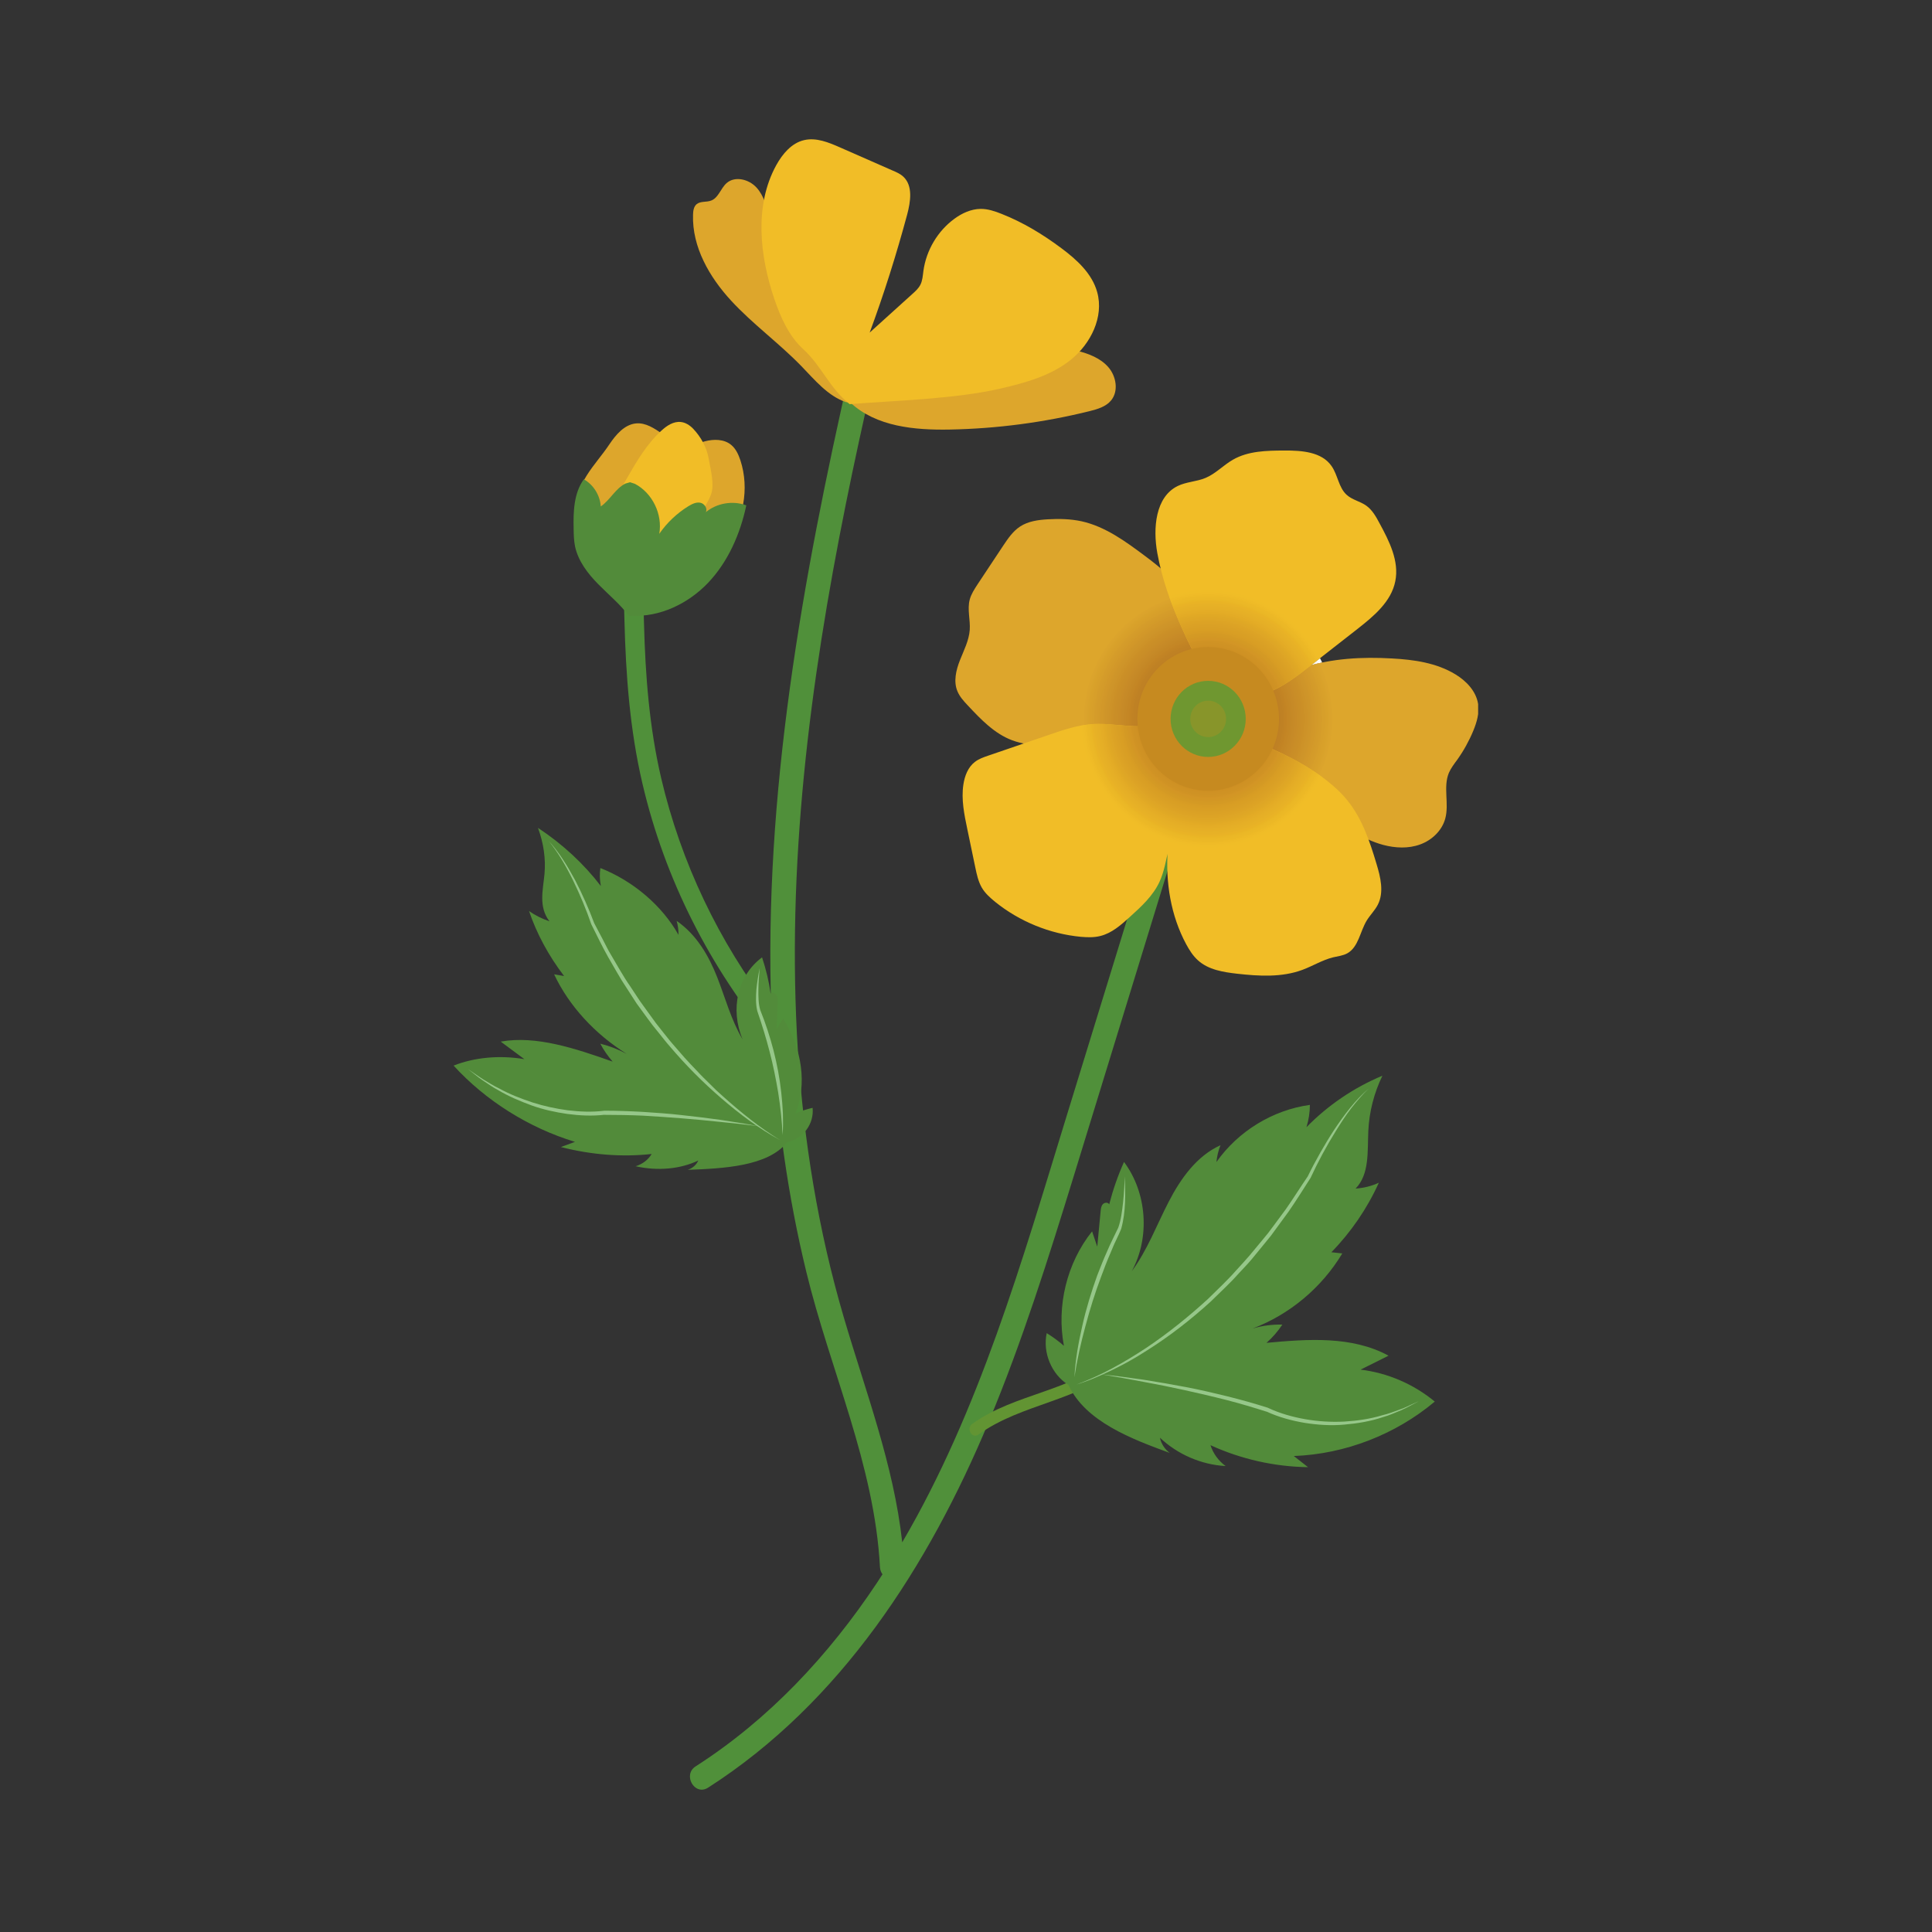
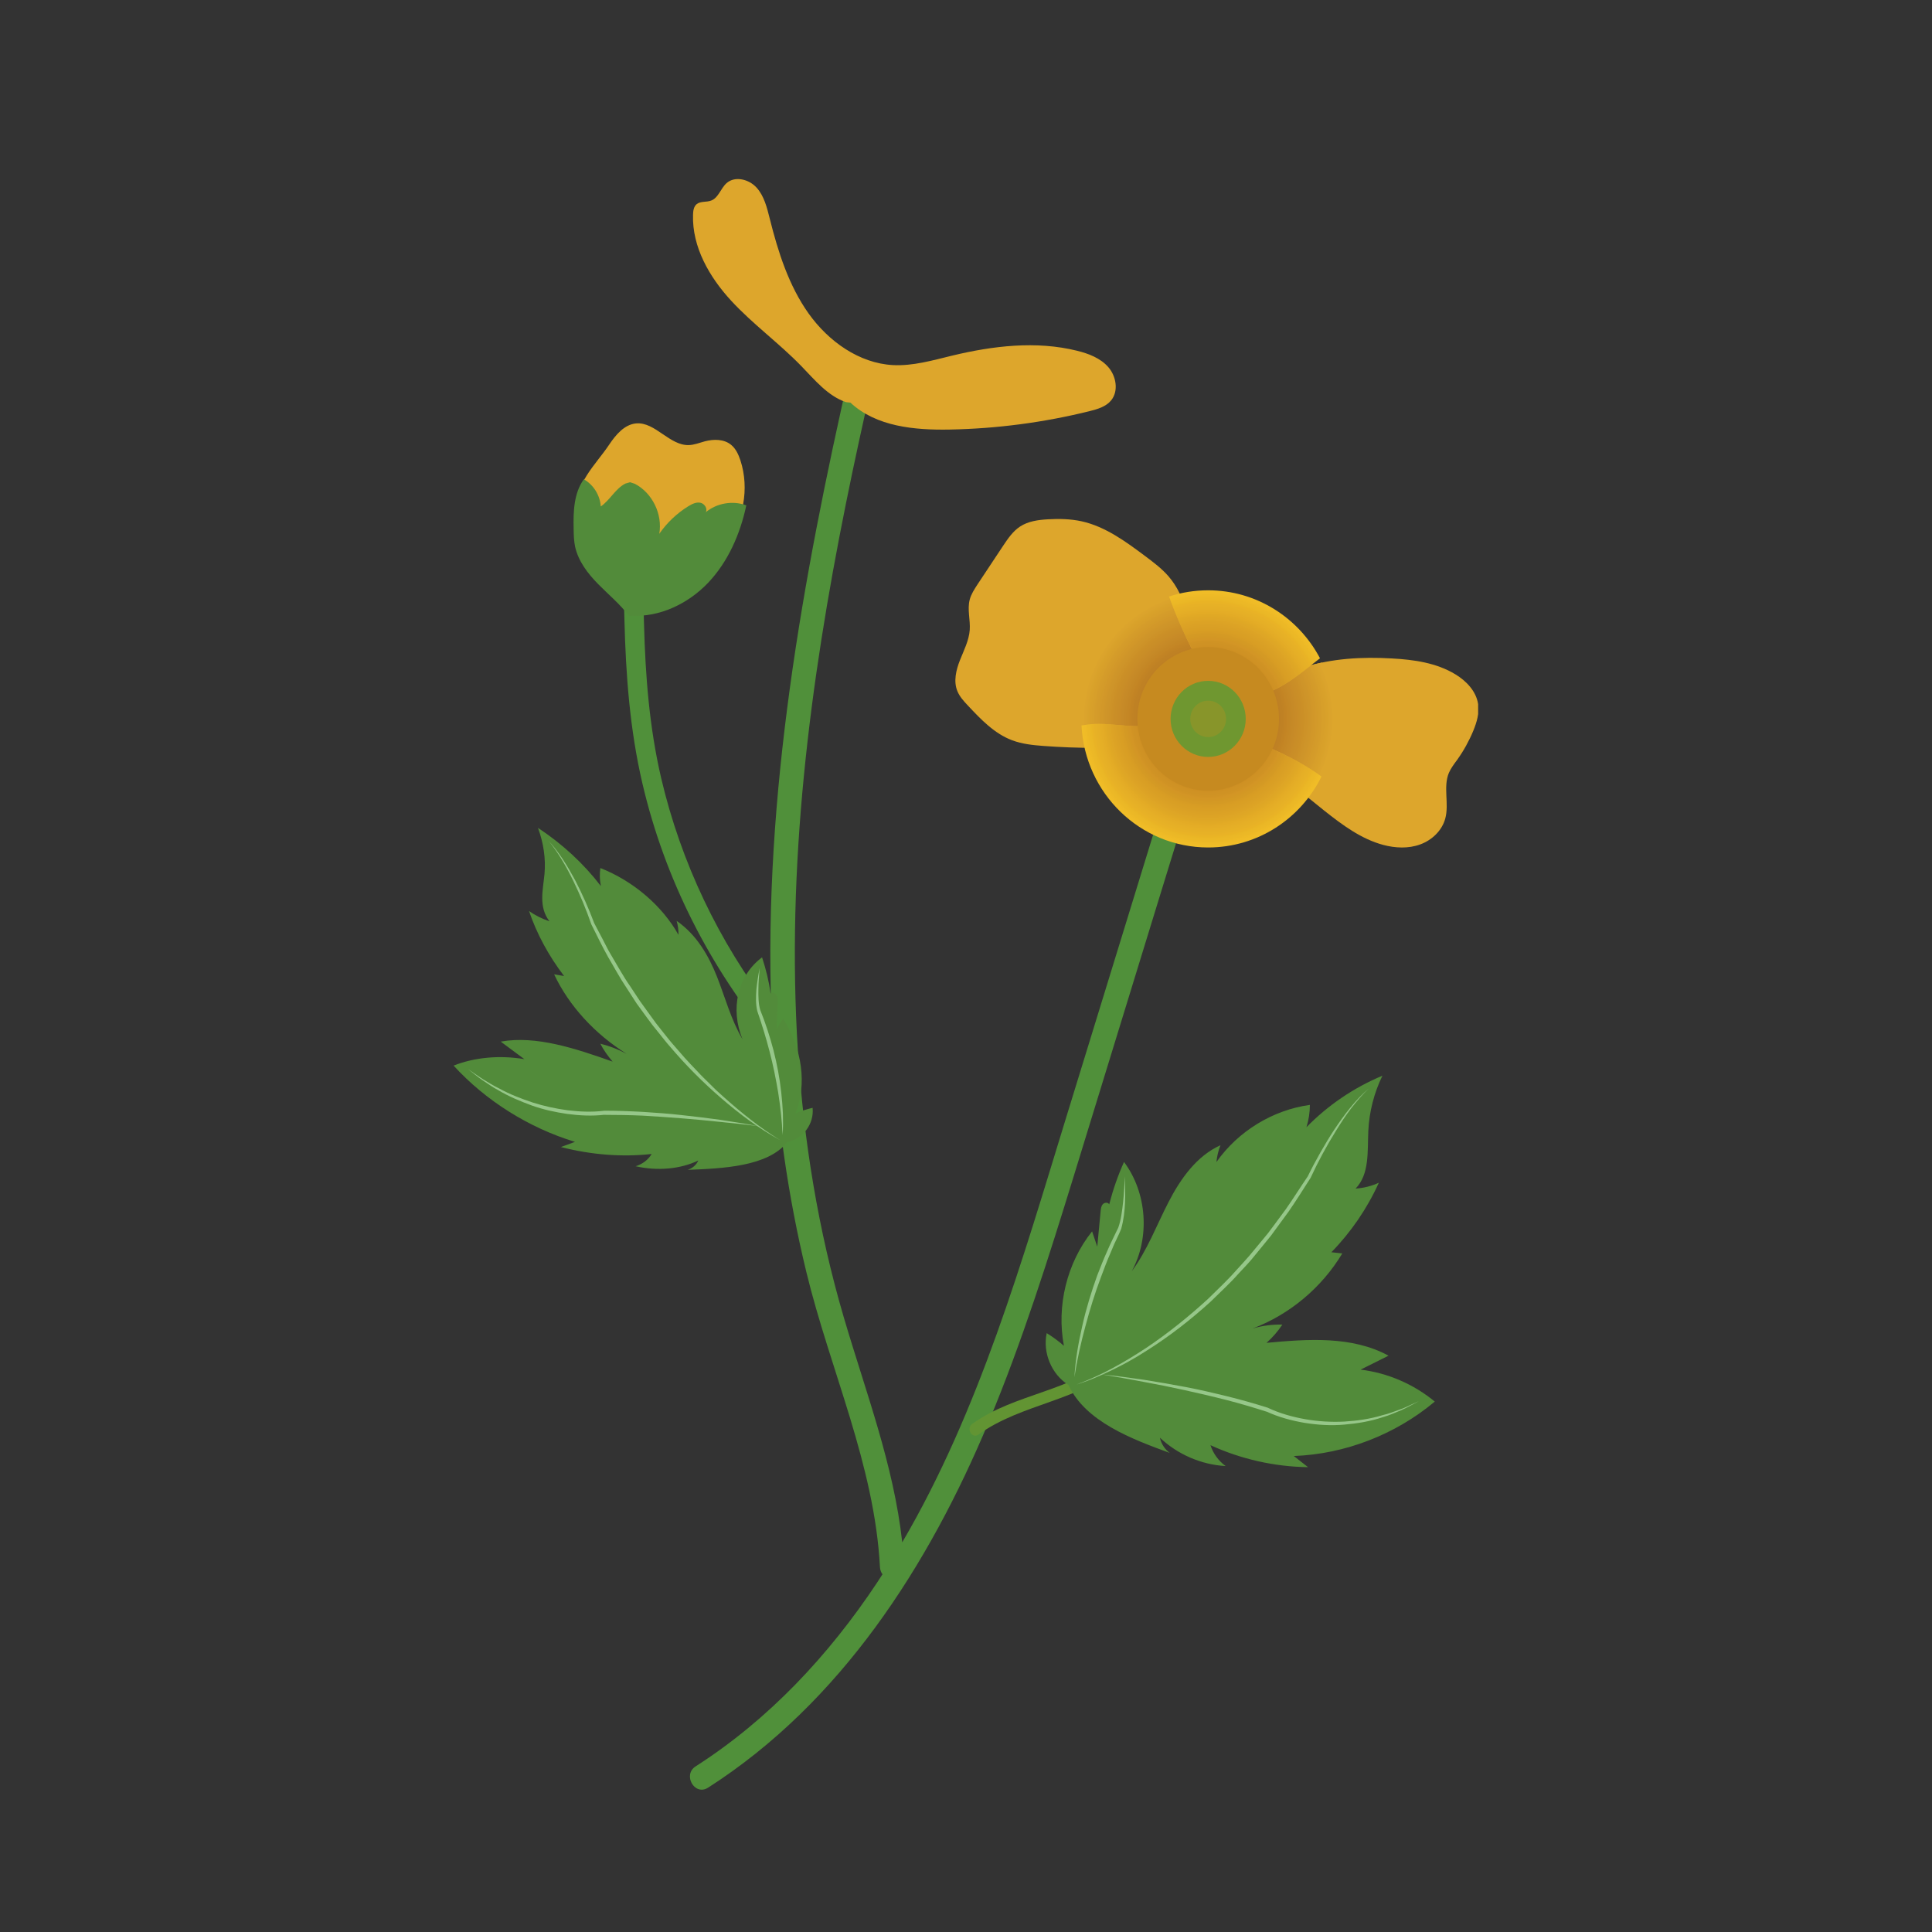
<svg xmlns="http://www.w3.org/2000/svg" width="1080" zoomAndPan="magnify" viewBox="0 0 810 810" height="1080" preserveAspectRatio="xMidYMid meet" version="1.0">
  <rect x="0" y="0" width="810" height="810" fill="#333333" stroke="none" />
  <defs>
    <clipPath id="7475e4e698">
      <path d="M 241 75 L 619.715 75 L 619.715 356 L 241 356 Z M 241 75 " clip-rule="nonzero" />
    </clipPath>
    <clipPath id="13bfa01cf8">
-       <path d="M 493.84 272.348 L 554.316 272.348 L 554.316 322.863 L 493.84 322.863 Z M 493.84 272.348 " clip-rule="nonzero" />
-     </clipPath>
+       </clipPath>
    <clipPath id="d5fb169c94">
      <path d="M 498.312 322.863 C 498.715 315.98 497.578 308.965 493.84 303.418 C 496.109 301.816 497.98 300.18 499.113 298.707 C 499.98 290.555 500.215 282.371 499.883 274.219 C 499.848 273.582 499.816 272.98 499.781 272.348 C 502.984 278.762 506.422 285.074 509.859 291.359 C 512.297 292.895 515.066 293.461 517.938 293.461 C 519.906 293.461 521.91 293.195 523.91 292.762 C 521.176 295.266 518.738 298.074 516.668 301.18 L 517.27 302.617 C 517.336 304.824 518.203 306.762 519.473 308.531 C 516.969 307.664 514.5 306.828 512.062 306.027 C 506.621 307.027 503.219 312.406 500.781 317.453 C 499.949 319.223 499.113 321.027 498.312 322.863 M 549.742 278.863 C 549.777 278.828 549.844 278.793 549.875 278.727 C 551.078 277.824 552.246 276.891 553.414 275.988 C 553.746 276.555 554.016 277.156 554.316 277.758 C 552.777 278.094 551.242 278.461 549.742 278.863 " clip-rule="nonzero" />
    </clipPath>
    <clipPath id="3dea8bbf35">
      <path d="M 498.312 322.863 C 498.715 315.98 497.578 308.965 493.84 303.418 C 496.109 301.816 497.98 300.18 499.113 298.707 C 499.98 290.555 500.215 282.371 499.883 274.219 C 499.848 273.582 499.816 272.98 499.781 272.348 C 502.984 278.762 506.422 285.074 509.859 291.359 C 512.297 292.895 515.066 293.461 517.938 293.461 C 519.906 293.461 521.91 293.195 523.91 292.762 C 521.176 295.266 518.738 298.074 516.668 301.18 L 517.27 302.617 C 517.336 304.824 518.203 306.762 519.473 308.531 C 516.969 307.664 514.5 306.828 512.062 306.027 C 506.621 307.027 503.219 312.406 500.781 317.453 C 499.949 319.223 499.113 321.027 498.312 322.863 M 549.742 278.863 C 549.777 278.828 549.844 278.793 549.875 278.727 C 551.078 277.824 552.246 276.891 553.414 275.988 C 553.746 276.555 554.016 277.156 554.316 277.758 C 552.777 278.094 551.242 278.461 549.742 278.863 " clip-rule="nonzero" />
    </clipPath>
    <radialGradient gradientTransform="matrix(0.993, 0, 0, 1.007, 506.518, 301.394)" gradientUnits="userSpaceOnUse" r="53.54" cx="0" id="c81426e10a" cy="0" fx="0" fy="0">
      <stop stop-opacity="1" stop-color="rgb(63.499%, 44.095%, 14.899%)" offset="0" />
      <stop stop-opacity="1" stop-color="rgb(63.499%, 44.295%, 14.899%)" offset="0.004" />
      <stop stop-opacity="1" stop-color="rgb(63.499%, 44.485%, 14.899%)" offset="0.008" />
      <stop stop-opacity="1" stop-color="rgb(63.68%, 44.685%, 14.899%)" offset="0.012" />
      <stop stop-opacity="1" stop-color="rgb(63.879%, 44.876%, 14.899%)" offset="0.016" />
      <stop stop-opacity="1" stop-color="rgb(63.899%, 45.076%, 14.899%)" offset="0.02" />
      <stop stop-opacity="1" stop-color="rgb(63.899%, 45.116%, 14.899%)" offset="0.023" />
      <stop stop-opacity="1" stop-color="rgb(63.911%, 45.316%, 14.899%)" offset="0.027" />
      <stop stop-opacity="1" stop-color="rgb(64.119%, 45.499%, 14.899%)" offset="0.031" />
      <stop stop-opacity="1" stop-color="rgb(64.507%, 45.502%, 14.896%)" offset="0.035" />
      <stop stop-opacity="1" stop-color="rgb(64.699%, 45.7%, 14.697%)" offset="0.039" />
      <stop stop-opacity="1" stop-color="rgb(64.893%, 45.897%, 14.5%)" offset="0.043" />
      <stop stop-opacity="1" stop-color="rgb(65.092%, 46.088%, 14.499%)" offset="0.047" />
      <stop stop-opacity="1" stop-color="rgb(65.274%, 46.463%, 14.499%)" offset="0.051" />
      <stop stop-opacity="1" stop-color="rgb(65.474%, 46.693%, 14.499%)" offset="0.062" />
      <stop stop-opacity="1" stop-color="rgb(65.5%, 46.935%, 14.499%)" offset="0.066" />
      <stop stop-opacity="1" stop-color="rgb(65.5%, 47.322%, 14.499%)" offset="0.07" />
      <stop stop-opacity="1" stop-color="rgb(65.5%, 47.658%, 14.493%)" offset="0.074" />
      <stop stop-opacity="1" stop-color="rgb(65.501%, 47.801%, 14.293%)" offset="0.078" />
      <stop stop-opacity="1" stop-color="rgb(65.698%, 47.998%, 14.099%)" offset="0.082" />
      <stop stop-opacity="1" stop-color="rgb(65.897%, 48.196%, 14.099%)" offset="0.086" />
      <stop stop-opacity="1" stop-color="rgb(65.9%, 48.387%, 14.099%)" offset="0.09" />
      <stop stop-opacity="1" stop-color="rgb(66.081%, 48.587%, 14.282%)" offset="0.094" />
      <stop stop-opacity="1" stop-color="rgb(66.281%, 48.599%, 14.482%)" offset="0.098" />
      <stop stop-opacity="1" stop-color="rgb(66.499%, 48.799%, 14.699%)" offset="0.102" />
      <stop stop-opacity="1" stop-color="rgb(66.718%, 49.017%, 14.917%)" offset="0.105" />
      <stop stop-opacity="1" stop-color="rgb(66.917%, 49.217%, 15.118%)" offset="0.109" />
      <stop stop-opacity="1" stop-color="rgb(67.099%, 49.399%, 15.309%)" offset="0.113" />
      <stop stop-opacity="1" stop-color="rgb(67.099%, 49.403%, 15.509%)" offset="0.117" />
      <stop stop-opacity="1" stop-color="rgb(67.099%, 49.603%, 15.7%)" offset="0.121" />
      <stop stop-opacity="1" stop-color="rgb(67.099%, 49.799%, 15.895%)" offset="0.125" />
      <stop stop-opacity="1" stop-color="rgb(67.29%, 49.799%, 16.286%)" offset="0.129" />
      <stop stop-opacity="1" stop-color="rgb(67.49%, 49.985%, 16.49%)" offset="0.133" />
      <stop stop-opacity="1" stop-color="rgb(67.499%, 50.185%, 16.681%)" offset="0.137" />
      <stop stop-opacity="1" stop-color="rgb(67.499%, 50.375%, 17.058%)" offset="0.141" />
      <stop stop-opacity="1" stop-color="rgb(67.648%, 50.597%, 17.293%)" offset="0.145" />
      <stop stop-opacity="1" stop-color="rgb(67.816%, 50.821%, 17.482%)" offset="0.148" />
      <stop stop-opacity="1" stop-color="rgb(68.016%, 51.012%, 17.828%)" offset="0.152" />
      <stop stop-opacity="1" stop-color="rgb(68.199%, 51.212%, 18.219%)" offset="0.156" />
      <stop stop-opacity="1" stop-color="rgb(68.199%, 51.399%, 18.607%)" offset="0.16" />
      <stop stop-opacity="1" stop-color="rgb(68.199%, 51.399%, 18.799%)" offset="0.164" />
      <stop stop-opacity="1" stop-color="rgb(68.199%, 51.593%, 18.993%)" offset="0.168" />
      <stop stop-opacity="1" stop-color="rgb(68.388%, 51.793%, 19.382%)" offset="0.172" />
      <stop stop-opacity="1" stop-color="rgb(68.588%, 51.984%, 19.772%)" offset="0.176" />
      <stop stop-opacity="1" stop-color="rgb(68.779%, 52.184%, 19.983%)" offset="0.18" />
      <stop stop-opacity="1" stop-color="rgb(68.979%, 52.199%, 20.174%)" offset="0.184" />
      <stop stop-opacity="1" stop-color="rgb(68.999%, 52.348%, 20.573%)" offset="0.188" />
      <stop stop-opacity="1" stop-color="rgb(69.014%, 52.499%, 20.815%)" offset="0.191" />
      <stop stop-opacity="1" stop-color="rgb(69.214%, 52.51%, 21.014%)" offset="0.195" />
      <stop stop-opacity="1" stop-color="rgb(69.398%, 52.71%, 21.205%)" offset="0.199" />
      <stop stop-opacity="1" stop-color="rgb(69.398%, 52.901%, 21.405%)" offset="0.203" />
      <stop stop-opacity="1" stop-color="rgb(69.398%, 53.098%, 21.599%)" offset="0.207" />
      <stop stop-opacity="1" stop-color="rgb(69.398%, 53.488%, 21.791%)" offset="0.211" />
      <stop stop-opacity="1" stop-color="rgb(69.586%, 53.879%, 22.179%)" offset="0.215" />
      <stop stop-opacity="1" stop-color="rgb(69.786%, 54.086%, 22.523%)" offset="0.219" />
      <stop stop-opacity="1" stop-color="rgb(69.8%, 54.277%, 22.685%)" offset="0.223" />
      <stop stop-opacity="1" stop-color="rgb(69.8%, 54.477%, 22.922%)" offset="0.227" />
      <stop stop-opacity="1" stop-color="rgb(69.818%, 54.518%, 23.341%)" offset="0.23" />
      <stop stop-opacity="1" stop-color="rgb(70.018%, 54.718%, 23.732%)" offset="0.234" />
      <stop stop-opacity="1" stop-color="rgb(70.209%, 54.909%, 24.113%)" offset="0.238" />
      <stop stop-opacity="1" stop-color="rgb(70.413%, 55.109%, 24.304%)" offset="0.242" />
      <stop stop-opacity="1" stop-color="rgb(70.804%, 55.299%, 24.504%)" offset="0.246" />
      <stop stop-opacity="1" stop-color="rgb(70.999%, 55.299%, 24.895%)" offset="0.25" />
      <stop stop-opacity="1" stop-color="rgb(70.999%, 55.49%, 25.095%)" offset="0.254" />
      <stop stop-opacity="1" stop-color="rgb(71.185%, 55.69%, 25.285%)" offset="0.258" />
      <stop stop-opacity="1" stop-color="rgb(71.385%, 55.881%, 25.667%)" offset="0.262" />
      <stop stop-opacity="1" stop-color="rgb(71.399%, 56.081%, 26.057%)" offset="0.266" />
      <stop stop-opacity="1" stop-color="rgb(71.599%, 56.299%, 26.476%)" offset="0.27" />
      <stop stop-opacity="1" stop-color="rgb(71.799%, 56.516%, 26.717%)" offset="0.273" />
      <stop stop-opacity="1" stop-color="rgb(71.811%, 56.715%, 26.929%)" offset="0.277" />
      <stop stop-opacity="1" stop-color="rgb(72.011%, 56.906%, 27.312%)" offset="0.281" />
      <stop stop-opacity="1" stop-color="rgb(72.198%, 57.108%, 27.647%)" offset="0.285" />
      <stop stop-opacity="1" stop-color="rgb(72.34%, 57.449%, 27.986%)" offset="0.293" />
      <stop stop-opacity="1" stop-color="rgb(72.49%, 57.784%, 28.372%)" offset="0.301" />
      <stop stop-opacity="1" stop-color="rgb(72.499%, 58.159%, 28.758%)" offset="0.305" />
      <stop stop-opacity="1" stop-color="rgb(72.699%, 58.394%, 29.195%)" offset="0.312" />
      <stop stop-opacity="1" stop-color="rgb(72.91%, 58.62%, 29.631%)" offset="0.316" />
      <stop stop-opacity="1" stop-color="rgb(73.109%, 58.806%, 30.017%)" offset="0.324" />
      <stop stop-opacity="1" stop-color="rgb(73.3%, 59.006%, 30.408%)" offset="0.328" />
      <stop stop-opacity="1" stop-color="rgb(73.497%, 59.2%, 30.798%)" offset="0.332" />
      <stop stop-opacity="1" stop-color="rgb(73.695%, 59.392%, 31.189%)" offset="0.336" />
      <stop stop-opacity="1" stop-color="rgb(73.886%, 59.592%, 31.392%)" offset="0.34" />
      <stop stop-opacity="1" stop-color="rgb(74.086%, 59.782%, 31.581%)" offset="0.344" />
      <stop stop-opacity="1" stop-color="rgb(74.1%, 60.161%, 31.96%)" offset="0.348" />
      <stop stop-opacity="1" stop-color="rgb(74.123%, 60.4%, 32.327%)" offset="0.352" />
      <stop stop-opacity="1" stop-color="rgb(74.323%, 60.622%, 32.518%)" offset="0.355" />
      <stop stop-opacity="1" stop-color="rgb(74.5%, 60.812%, 32.732%)" offset="0.359" />
      <stop stop-opacity="1" stop-color="rgb(74.5%, 61.023%, 33.122%)" offset="0.363" />
      <stop stop-opacity="1" stop-color="rgb(74.5%, 61.409%, 33.513%)" offset="0.367" />
      <stop stop-opacity="1" stop-color="rgb(74.5%, 61.6%, 33.904%)" offset="0.371" />
      <stop stop-opacity="1" stop-color="rgb(74.695%, 61.795%, 34.294%)" offset="0.375" />
      <stop stop-opacity="1" stop-color="rgb(74.895%, 61.995%, 34.685%)" offset="0.379" />
      <stop stop-opacity="1" stop-color="rgb(75.085%, 62%, 34.889%)" offset="0.383" />
      <stop stop-opacity="1" stop-color="rgb(75.467%, 62.18%, 35.08%)" offset="0.387" />
      <stop stop-opacity="1" stop-color="rgb(75.681%, 62.379%, 35.457%)" offset="0.391" />
      <stop stop-opacity="1" stop-color="rgb(75.899%, 62.549%, 35.898%)" offset="0.395" />
      <stop stop-opacity="1" stop-color="rgb(76.099%, 62.717%, 36.32%)" offset="0.398" />
      <stop stop-opacity="1" stop-color="rgb(76.099%, 62.917%, 36.511%)" offset="0.402" />
      <stop stop-opacity="1" stop-color="rgb(76.106%, 63.107%, 36.72%)" offset="0.406" />
      <stop stop-opacity="1" stop-color="rgb(76.308%, 63.307%, 37.109%)" offset="0.41" />
      <stop stop-opacity="1" stop-color="rgb(76.5%, 63.499%, 37.451%)" offset="0.414" />
      <stop stop-opacity="1" stop-color="rgb(76.5%, 63.499%, 37.791%)" offset="0.418" />
      <stop stop-opacity="1" stop-color="rgb(76.5%, 63.689%, 38.182%)" offset="0.422" />
      <stop stop-opacity="1" stop-color="rgb(76.683%, 63.889%, 38.573%)" offset="0.426" />
      <stop stop-opacity="1" stop-color="rgb(76.883%, 64.079%, 38.783%)" offset="0.43" />
      <stop stop-opacity="1" stop-color="rgb(77.074%, 64.279%, 38.974%)" offset="0.434" />
      <stop stop-opacity="1" stop-color="rgb(77.274%, 64.519%, 39.394%)" offset="0.438" />
      <stop stop-opacity="1" stop-color="rgb(77.307%, 64.931%, 39.83%)" offset="0.441" />
      <stop stop-opacity="1" stop-color="rgb(77.457%, 65.311%, 40.216%)" offset="0.449" />
      <stop stop-opacity="1" stop-color="rgb(77.599%, 65.5%, 40.607%)" offset="0.453" />
      <stop stop-opacity="1" stop-color="rgb(77.599%, 65.5%, 40.997%)" offset="0.457" />
      <stop stop-opacity="1" stop-color="rgb(77.791%, 65.691%, 41.196%)" offset="0.461" />
      <stop stop-opacity="1" stop-color="rgb(77.991%, 65.891%, 41.386%)" offset="0.465" />
      <stop stop-opacity="1" stop-color="rgb(78.181%, 66.081%, 41.769%)" offset="0.469" />
      <stop stop-opacity="1" stop-color="rgb(78.381%, 66.281%, 42.16%)" offset="0.473" />
      <stop stop-opacity="1" stop-color="rgb(78.6%, 66.499%, 42.395%)" offset="0.477" />
      <stop stop-opacity="1" stop-color="rgb(78.818%, 66.718%, 42.586%)" offset="0.48" />
      <stop stop-opacity="1" stop-color="rgb(79.018%, 66.933%, 42.932%)" offset="0.484" />
      <stop stop-opacity="1" stop-color="rgb(79.199%, 67.313%, 43.323%)" offset="0.488" />
      <stop stop-opacity="1" stop-color="rgb(79.199%, 67.502%, 43.713%)" offset="0.492" />
      <stop stop-opacity="1" stop-color="rgb(79.199%, 67.653%, 44.104%)" offset="0.496" />
      <stop stop-opacity="1" stop-color="rgb(79.395%, 67.995%, 44.69%)" offset="0.5" />
      <stop stop-opacity="1" stop-color="rgb(79.594%, 68.385%, 45.28%)" offset="0.504" />
      <stop stop-opacity="1" stop-color="rgb(79.599%, 68.59%, 45.676%)" offset="0.508" />
      <stop stop-opacity="1" stop-color="rgb(79.599%, 68.781%, 45.885%)" offset="0.512" />
      <stop stop-opacity="1" stop-color="rgb(79.776%, 68.98%, 46.075%)" offset="0.516" />
      <stop stop-opacity="1" stop-color="rgb(79.997%, 69.199%, 46.497%)" offset="0.52" />
      <stop stop-opacity="1" stop-color="rgb(80.22%, 69.415%, 46.938%)" offset="0.523" />
      <stop stop-opacity="1" stop-color="rgb(80.411%, 69.617%, 47.316%)" offset="0.527" />
      <stop stop-opacity="1" stop-color="rgb(80.62%, 69.807%, 47.505%)" offset="0.531" />
      <stop stop-opacity="1" stop-color="rgb(81.007%, 70.007%, 47.658%)" offset="0.535" />
      <stop stop-opacity="1" stop-color="rgb(81.2%, 70.2%, 48.001%)" offset="0.539" />
      <stop stop-opacity="1" stop-color="rgb(81.2%, 70.393%, 48.392%)" offset="0.543" />
      <stop stop-opacity="1" stop-color="rgb(81.2%, 70.593%, 48.782%)" offset="0.547" />
      <stop stop-opacity="1" stop-color="rgb(81.383%, 70.784%, 49.173%)" offset="0.551" />
      <stop stop-opacity="1" stop-color="rgb(81.583%, 70.984%, 49.384%)" offset="0.555" />
      <stop stop-opacity="1" stop-color="rgb(81.599%, 71.173%, 49.574%)" offset="0.559" />
      <stop stop-opacity="1" stop-color="rgb(81.619%, 71.394%, 49.994%)" offset="0.562" />
      <stop stop-opacity="1" stop-color="rgb(81.819%, 71.619%, 50.435%)" offset="0.566" />
      <stop stop-opacity="1" stop-color="rgb(81.999%, 71.809%, 50.825%)" offset="0.57" />
      <stop stop-opacity="1" stop-color="rgb(82.005%, 72.009%, 51.216%)" offset="0.574" />
      <stop stop-opacity="1" stop-color="rgb(82.205%, 72.2%, 51.607%)" offset="0.578" />
      <stop stop-opacity="1" stop-color="rgb(82.399%, 72.348%, 51.997%)" offset="0.582" />
      <stop stop-opacity="1" stop-color="rgb(82.542%, 72.496%, 52.339%)" offset="0.586" />
      <stop stop-opacity="1" stop-color="rgb(82.693%, 72.687%, 52.681%)" offset="0.59" />
      <stop stop-opacity="1" stop-color="rgb(82.7%, 72.887%, 53.07%)" offset="0.594" />
      <stop stop-opacity="1" stop-color="rgb(82.7%, 73.077%, 53.461%)" offset="0.598" />
      <stop stop-opacity="1" stop-color="rgb(82.899%, 73.3%, 53.7%)" offset="0.602" />
      <stop stop-opacity="1" stop-color="rgb(83.118%, 73.523%, 53.941%)" offset="0.605" />
      <stop stop-opacity="1" stop-color="rgb(83.318%, 73.714%, 54.332%)" offset="0.609" />
      <stop stop-opacity="1" stop-color="rgb(83.508%, 73.923%, 54.723%)" offset="0.613" />
      <stop stop-opacity="1" stop-color="rgb(83.708%, 74.309%, 55.113%)" offset="0.617" />
      <stop stop-opacity="1" stop-color="rgb(83.899%, 74.5%, 55.504%)" offset="0.621" />
      <stop stop-opacity="1" stop-color="rgb(84.094%, 74.695%, 55.894%)" offset="0.625" />
      <stop stop-opacity="1" stop-color="rgb(84.294%, 74.895%, 56.285%)" offset="0.629" />
      <stop stop-opacity="1" stop-color="rgb(84.299%, 75.085%, 56.676%)" offset="0.633" />
      <stop stop-opacity="1" stop-color="rgb(84.48%, 75.467%, 57.066%)" offset="0.637" />
      <stop stop-opacity="1" stop-color="rgb(84.68%, 75.858%, 57.413%)" offset="0.641" />
      <stop stop-opacity="1" stop-color="rgb(84.72%, 76.297%, 57.803%)" offset="0.645" />
      <stop stop-opacity="1" stop-color="rgb(84.921%, 76.721%, 58.238%)" offset="0.648" />
      <stop stop-opacity="1" stop-color="rgb(85.1%, 76.912%, 58.629%)" offset="0.652" />
      <stop stop-opacity="1" stop-color="rgb(85.1%, 77.118%, 59.019%)" offset="0.656" />
      <stop stop-opacity="1" stop-color="rgb(85.103%, 77.455%, 59.41%)" offset="0.66" />
      <stop stop-opacity="1" stop-color="rgb(85.301%, 77.599%, 59.801%)" offset="0.664" />
      <stop stop-opacity="1" stop-color="rgb(85.692%, 77.792%, 60.191%)" offset="0.668" />
      <stop stop-opacity="1" stop-color="rgb(85.893%, 77.992%, 60.582%)" offset="0.672" />
      <stop stop-opacity="1" stop-color="rgb(86.084%, 78%, 60.973%)" offset="0.676" />
      <stop stop-opacity="1" stop-color="rgb(86.284%, 78.178%, 61.363%)" offset="0.68" />
      <stop stop-opacity="1" stop-color="rgb(86.473%, 78.554%, 61.754%)" offset="0.684" />
      <stop stop-opacity="1" stop-color="rgb(86.673%, 78.973%, 62.21%)" offset="0.688" />
      <stop stop-opacity="1" stop-color="rgb(86.699%, 79.214%, 62.801%)" offset="0.691" />
      <stop stop-opacity="1" stop-color="rgb(86.71%, 79.414%, 63.325%)" offset="0.695" />
      <stop stop-opacity="1" stop-color="rgb(86.909%, 79.605%, 63.716%)" offset="0.699" />
      <stop stop-opacity="1" stop-color="rgb(87.099%, 79.805%, 64.107%)" offset="0.703" />
      <stop stop-opacity="1" stop-color="rgb(87.099%, 79.999%, 64.497%)" offset="0.707" />
      <stop stop-opacity="1" stop-color="rgb(87.291%, 80.191%, 64.888%)" offset="0.711" />
      <stop stop-opacity="1" stop-color="rgb(87.491%, 80.579%, 65.091%)" offset="0.715" />
      <stop stop-opacity="1" stop-color="rgb(87.636%, 80.786%, 65.282%)" offset="0.719" />
      <stop stop-opacity="1" stop-color="rgb(87.785%, 80.977%, 65.66%)" offset="0.723" />
      <stop stop-opacity="1" stop-color="rgb(87.822%, 81.2%, 66.101%)" offset="0.727" />
      <stop stop-opacity="1" stop-color="rgb(88.022%, 81.422%, 66.542%)" offset="0.73" />
      <stop stop-opacity="1" stop-color="rgb(88.199%, 81.613%, 66.933%)" offset="0.734" />
      <stop stop-opacity="1" stop-color="rgb(88.208%, 81.813%, 67.32%)" offset="0.738" />
      <stop stop-opacity="1" stop-color="rgb(88.408%, 82.004%, 67.661%)" offset="0.742" />
      <stop stop-opacity="1" stop-color="rgb(88.599%, 82.204%, 68.004%)" offset="0.746" />
      <stop stop-opacity="1" stop-color="rgb(88.794%, 82.545%, 68.394%)" offset="0.75" />
      <stop stop-opacity="1" stop-color="rgb(89.185%, 82.695%, 68.785%)" offset="0.754" />
      <stop stop-opacity="1" stop-color="rgb(89.389%, 82.884%, 69.176%)" offset="0.758" />
      <stop stop-opacity="1" stop-color="rgb(89.58%, 83.266%, 69.748%)" offset="0.762" />
      <stop stop-opacity="1" stop-color="rgb(89.78%, 83.479%, 70.338%)" offset="0.766" />
      <stop stop-opacity="1" stop-color="rgb(89.799%, 83.699%, 70.798%)" offset="0.77" />
      <stop stop-opacity="1" stop-color="rgb(89.816%, 83.916%, 71.239%)" offset="0.773" />
      <stop stop-opacity="1" stop-color="rgb(90.016%, 84.129%, 71.638%)" offset="0.777" />
      <stop stop-opacity="1" stop-color="rgb(90.199%, 84.52%, 72.179%)" offset="0.781" />
      <stop stop-opacity="1" stop-color="rgb(90.202%, 84.911%, 72.71%)" offset="0.785" />
      <stop stop-opacity="1" stop-color="rgb(90.401%, 85.301%, 73.1%)" offset="0.789" />
      <stop stop-opacity="1" stop-color="rgb(90.598%, 85.692%, 73.491%)" offset="0.793" />
      <stop stop-opacity="1" stop-color="rgb(90.788%, 85.893%, 73.882%)" offset="0.797" />
      <stop stop-opacity="1" stop-color="rgb(90.988%, 86.084%, 74.272%)" offset="0.801" />
      <stop stop-opacity="1" stop-color="rgb(91.179%, 86.464%, 74.663%)" offset="0.805" />
      <stop stop-opacity="1" stop-color="rgb(91.554%, 86.679%, 75.053%)" offset="0.809" />
      <stop stop-opacity="1" stop-color="rgb(91.794%, 86.899%, 75.514%)" offset="0.812" />
      <stop stop-opacity="1" stop-color="rgb(92.03%, 87.114%, 76.155%)" offset="0.816" />
      <stop stop-opacity="1" stop-color="rgb(92.36%, 87.315%, 76.726%)" offset="0.82" />
      <stop stop-opacity="1" stop-color="rgb(92.499%, 87.505%, 77.115%)" offset="0.824" />
      <stop stop-opacity="1" stop-color="rgb(92.499%, 87.654%, 77.457%)" offset="0.828" />
      <stop stop-opacity="1" stop-color="rgb(92.499%, 87.799%, 77.997%)" offset="0.832" />
      <stop stop-opacity="1" stop-color="rgb(92.691%, 87.991%, 78.586%)" offset="0.836" />
      <stop stop-opacity="1" stop-color="rgb(92.891%, 88.191%, 78.979%)" offset="0.84" />
      <stop stop-opacity="1" stop-color="rgb(93.082%, 88.382%, 79.37%)" offset="0.844" />
      <stop stop-opacity="1" stop-color="rgb(93.282%, 88.76%, 79.761%)" offset="0.848" />
      <stop stop-opacity="1" stop-color="rgb(93.5%, 89%, 80.225%)" offset="0.852" />
      <stop stop-opacity="1" stop-color="rgb(93.7%, 89.241%, 80.864%)" offset="0.855" />
      <stop stop-opacity="1" stop-color="rgb(93.713%, 89.632%, 81.445%)" offset="0.859" />
      <stop stop-opacity="1" stop-color="rgb(93.913%, 90.022%, 82.034%)" offset="0.863" />
      <stop stop-opacity="1" stop-color="rgb(94.099%, 90.408%, 82.561%)" offset="0.867" />
      <stop stop-opacity="1" stop-color="rgb(94.099%, 90.599%, 82.904%)" offset="0.871" />
      <stop stop-opacity="1" stop-color="rgb(94.295%, 90.599%, 83.295%)" offset="0.875" />
      <stop stop-opacity="1" stop-color="rgb(94.495%, 90.79%, 83.876%)" offset="0.879" />
      <stop stop-opacity="1" stop-color="rgb(94.685%, 90.99%, 84.467%)" offset="0.883" />
      <stop stop-opacity="1" stop-color="rgb(95.067%, 91.18%, 84.866%)" offset="0.887" />
      <stop stop-opacity="1" stop-color="rgb(95.28%, 91.557%, 85.257%)" offset="0.891" />
      <stop stop-opacity="1" stop-color="rgb(95.52%, 91.797%, 85.719%)" offset="0.895" />
      <stop stop-opacity="1" stop-color="rgb(95.921%, 92.033%, 86.36%)" offset="0.898" />
      <stop stop-opacity="1" stop-color="rgb(96.1%, 92.361%, 86.929%)" offset="0.902" />
      <stop stop-opacity="1" stop-color="rgb(96.1%, 92.506%, 87.317%)" offset="0.906" />
      <stop stop-opacity="1" stop-color="rgb(96.1%, 92.706%, 87.657%)" offset="0.91" />
      <stop stop-opacity="1" stop-color="rgb(96.1%, 92.899%, 88%)" offset="0.914" />
      <stop stop-opacity="1" stop-color="rgb(96.294%, 93.092%, 88.391%)" offset="0.918" />
      <stop stop-opacity="1" stop-color="rgb(96.494%, 93.481%, 88.971%)" offset="0.922" />
      <stop stop-opacity="1" stop-color="rgb(96.683%, 94.057%, 89.561%)" offset="0.926" />
      <stop stop-opacity="1" stop-color="rgb(96.883%, 94.647%, 89.963%)" offset="0.93" />
      <stop stop-opacity="1" stop-color="rgb(97.073%, 95.055%, 90.529%)" offset="0.934" />
      <stop stop-opacity="1" stop-color="rgb(97.289%, 95.494%, 91.19%)" offset="0.938" />
      <stop stop-opacity="1" stop-color="rgb(97.464%, 95.92%, 91.852%)" offset="0.941" />
      <stop stop-opacity="1" stop-color="rgb(97.61%, 96.111%, 92.383%)" offset="0.945" />
      <stop stop-opacity="1" stop-color="rgb(97.816%, 96.317%, 92.934%)" offset="0.949" />
      <stop stop-opacity="1" stop-color="rgb(98.207%, 96.707%, 93.713%)" offset="0.953" />
      <stop stop-opacity="1" stop-color="rgb(98.598%, 97.098%, 94.298%)" offset="0.957" />
      <stop stop-opacity="1" stop-color="rgb(98.796%, 97.44%, 94.881%)" offset="0.961" />
      <stop stop-opacity="1" stop-color="rgb(98.987%, 97.78%, 95.659%)" offset="0.965" />
      <stop stop-opacity="1" stop-color="rgb(99.37%, 97.986%, 96.257%)" offset="0.969" />
      <stop stop-opacity="1" stop-color="rgb(99.582%, 98.177%, 96.838%)" offset="0.973" />
      <stop stop-opacity="1" stop-color="rgb(99.799%, 98.601%, 97.452%)" offset="0.977" />
      <stop stop-opacity="1" stop-color="rgb(100%, 99.042%, 98.064%)" offset="0.98" />
      <stop stop-opacity="1" stop-color="rgb(100%, 99.417%, 98.631%)" offset="0.984" />
      <stop stop-opacity="1" stop-color="rgb(100%, 99.608%, 99.022%)" offset="0.988" />
      <stop stop-opacity="1" stop-color="rgb(100%, 99.809%, 99.414%)" offset="0.992" />
      <stop stop-opacity="1" stop-color="rgb(100%, 100%, 99.805%)" offset="0.996" />
      <stop stop-opacity="1" stop-color="rgb(100%, 100%, 100%)" offset="1" />
    </radialGradient>
    <clipPath id="7d3e65a685">
      <path d="M 453.359 250.094 L 559.688 250.094 L 559.688 325.57 L 453.359 325.57 Z M 453.359 250.094 " clip-rule="nonzero" />
    </clipPath>
    <clipPath id="22b8deec7c">
      <path d="M 554.047 325.57 C 543.934 318.188 531.453 312.773 519.473 308.531 C 518.203 306.762 517.336 304.824 517.27 302.617 L 516.668 301.18 C 518.738 298.074 521.176 295.266 523.91 292.762 C 526.48 292.191 528.984 291.359 531.352 290.457 C 538.129 287.883 544 283.371 549.742 278.863 C 551.242 278.461 552.777 278.094 554.316 277.758 C 557.754 284.91 559.688 292.93 559.688 301.414 C 559.688 310.102 557.652 318.289 554.047 325.57 M 477.254 304.488 C 474.516 304.488 471.746 304.223 468.945 303.988 C 466.141 303.719 463.336 303.484 460.602 303.484 C 459.965 303.484 459.367 303.484 458.73 303.52 C 456.93 303.621 455.195 303.82 453.426 304.156 C 453.391 303.254 453.359 302.316 453.359 301.414 C 453.359 277.426 468.809 257.078 490.137 250.094 C 492.84 257.68 496.176 265.062 499.781 272.348 C 499.816 272.98 499.848 273.582 499.883 274.219 C 500.215 282.371 499.98 290.555 499.113 298.707 C 497.98 300.18 496.109 301.816 493.84 303.418 C 493.473 302.852 493.074 302.316 492.641 301.781 L 489.402 301.582 C 485.699 303.855 481.559 304.488 477.254 304.488 " clip-rule="nonzero" />
    </clipPath>
    <clipPath id="8eca7e1023">
      <path d="M 554.047 325.57 C 543.934 318.188 531.453 312.773 519.473 308.531 C 518.203 306.762 517.336 304.824 517.27 302.617 L 516.668 301.18 C 518.738 298.074 521.176 295.266 523.91 292.762 C 526.48 292.191 528.984 291.359 531.352 290.457 C 538.129 287.883 544 283.371 549.742 278.863 C 551.242 278.461 552.777 278.094 554.316 277.758 C 557.754 284.91 559.688 292.93 559.688 301.414 C 559.688 310.102 557.652 318.289 554.047 325.57 M 477.254 304.488 C 474.516 304.488 471.746 304.223 468.945 303.988 C 466.141 303.719 463.336 303.484 460.602 303.484 C 459.965 303.484 459.367 303.484 458.73 303.52 C 456.93 303.621 455.195 303.82 453.426 304.156 C 453.391 303.254 453.359 302.316 453.359 301.414 C 453.359 277.426 468.809 257.078 490.137 250.094 C 492.84 257.68 496.176 265.062 499.781 272.348 C 499.816 272.98 499.848 273.582 499.883 274.219 C 500.215 282.371 499.98 290.555 499.113 298.707 C 497.98 300.18 496.109 301.816 493.84 303.418 C 493.473 302.852 493.074 302.316 492.641 301.781 L 489.402 301.582 C 485.699 303.855 481.559 304.488 477.254 304.488 " clip-rule="nonzero" />
    </clipPath>
    <radialGradient gradientTransform="matrix(0.993, 0, 0, 1.007, 506.518, 301.394)" gradientUnits="userSpaceOnUse" r="53.54" cx="0" id="7198023b71" cy="0" fx="0" fy="0">
      <stop stop-opacity="1" stop-color="rgb(58.595%, 31.799%, 15.7%)" offset="0" />
      <stop stop-opacity="1" stop-color="rgb(58.795%, 31.975%, 15.7%)" offset="0.016" />
      <stop stop-opacity="1" stop-color="rgb(58.812%, 32.338%, 15.7%)" offset="0.02" />
      <stop stop-opacity="1" stop-color="rgb(59.012%, 32.712%, 15.7%)" offset="0.031" />
      <stop stop-opacity="1" stop-color="rgb(59.203%, 32.899%, 15.7%)" offset="0.035" />
      <stop stop-opacity="1" stop-color="rgb(59.401%, 32.899%, 15.7%)" offset="0.039" />
      <stop stop-opacity="1" stop-color="rgb(59.598%, 32.899%, 15.7%)" offset="0.043" />
      <stop stop-opacity="1" stop-color="rgb(59.789%, 33.089%, 15.7%)" offset="0.047" />
      <stop stop-opacity="1" stop-color="rgb(59.988%, 33.463%, 15.7%)" offset="0.051" />
      <stop stop-opacity="1" stop-color="rgb(60.199%, 33.694%, 15.7%)" offset="0.062" />
      <stop stop-opacity="1" stop-color="rgb(60.399%, 33.919%, 15.7%)" offset="0.066" />
      <stop stop-opacity="1" stop-color="rgb(60.41%, 34.109%, 15.7%)" offset="0.07" />
      <stop stop-opacity="1" stop-color="rgb(60.612%, 34.309%, 15.7%)" offset="0.074" />
      <stop stop-opacity="1" stop-color="rgb(60.999%, 34.499%, 15.7%)" offset="0.078" />
      <stop stop-opacity="1" stop-color="rgb(61.197%, 34.499%, 15.7%)" offset="0.09" />
      <stop stop-opacity="1" stop-color="rgb(61.2%, 34.682%, 15.7%)" offset="0.094" />
      <stop stop-opacity="1" stop-color="rgb(61.377%, 34.882%, 15.7%)" offset="0.098" />
      <stop stop-opacity="1" stop-color="rgb(61.6%, 35.1%, 15.675%)" offset="0.102" />
      <stop stop-opacity="1" stop-color="rgb(61.829%, 35.306%, 15.475%)" offset="0.105" />
      <stop stop-opacity="1" stop-color="rgb(62.206%, 35.506%, 15.3%)" offset="0.109" />
      <stop stop-opacity="1" stop-color="rgb(62.541%, 35.89%, 15.3%)" offset="0.121" />
      <stop stop-opacity="1" stop-color="rgb(62.692%, 36.09%, 15.3%)" offset="0.133" />
      <stop stop-opacity="1" stop-color="rgb(62.7%, 36.281%, 15.3%)" offset="0.137" />
      <stop stop-opacity="1" stop-color="rgb(62.764%, 36.481%, 15.3%)" offset="0.141" />
      <stop stop-opacity="1" stop-color="rgb(62.898%, 36.499%, 15.3%)" offset="0.145" />
      <stop stop-opacity="1" stop-color="rgb(63.034%, 36.516%, 15.3%)" offset="0.148" />
      <stop stop-opacity="1" stop-color="rgb(63.112%, 36.716%, 15.3%)" offset="0.152" />
      <stop stop-opacity="1" stop-color="rgb(63.312%, 36.899%, 15.3%)" offset="0.156" />
      <stop stop-opacity="1" stop-color="rgb(63.499%, 36.902%, 15.3%)" offset="0.16" />
      <stop stop-opacity="1" stop-color="rgb(63.499%, 37.1%, 15.3%)" offset="0.164" />
      <stop stop-opacity="1" stop-color="rgb(63.499%, 37.297%, 15.3%)" offset="0.168" />
      <stop stop-opacity="1" stop-color="rgb(63.689%, 37.44%, 15.3%)" offset="0.172" />
      <stop stop-opacity="1" stop-color="rgb(63.889%, 37.766%, 15.3%)" offset="0.176" />
      <stop stop-opacity="1" stop-color="rgb(63.899%, 37.973%, 15.3%)" offset="0.188" />
      <stop stop-opacity="1" stop-color="rgb(63.899%, 38.014%, 15.3%)" offset="0.191" />
      <stop stop-opacity="1" stop-color="rgb(63.91%, 38.214%, 15.3%)" offset="0.195" />
      <stop stop-opacity="1" stop-color="rgb(64.11%, 38.405%, 15.3%)" offset="0.199" />
      <stop stop-opacity="1" stop-color="rgb(64.301%, 38.605%, 15.3%)" offset="0.203" />
      <stop stop-opacity="1" stop-color="rgb(64.497%, 38.799%, 15.3%)" offset="0.207" />
      <stop stop-opacity="1" stop-color="rgb(64.696%, 38.991%, 15.3%)" offset="0.211" />
      <stop stop-opacity="1" stop-color="rgb(64.886%, 39.191%, 15.112%)" offset="0.215" />
      <stop stop-opacity="1" stop-color="rgb(65.154%, 39.265%, 14.911%)" offset="0.219" />
      <stop stop-opacity="1" stop-color="rgb(65.366%, 39.465%, 14.899%)" offset="0.223" />
      <stop stop-opacity="1" stop-color="rgb(65.5%, 39.6%, 14.899%)" offset="0.234" />
      <stop stop-opacity="1" stop-color="rgb(65.509%, 39.609%, 14.899%)" offset="0.238" />
      <stop stop-opacity="1" stop-color="rgb(65.709%, 39.809%, 14.899%)" offset="0.242" />
      <stop stop-opacity="1" stop-color="rgb(65.9%, 39.999%, 14.899%)" offset="0.246" />
      <stop stop-opacity="1" stop-color="rgb(65.9%, 40.195%, 14.899%)" offset="0.25" />
      <stop stop-opacity="1" stop-color="rgb(66.092%, 40.395%, 14.899%)" offset="0.254" />
      <stop stop-opacity="1" stop-color="rgb(66.292%, 40.587%, 14.711%)" offset="0.262" />
      <stop stop-opacity="1" stop-color="rgb(66.397%, 40.787%, 14.511%)" offset="0.27" />
      <stop stop-opacity="1" stop-color="rgb(66.606%, 40.807%, 14.499%)" offset="0.273" />
      <stop stop-opacity="1" stop-color="rgb(66.907%, 41.011%, 14.499%)" offset="0.277" />
      <stop stop-opacity="1" stop-color="rgb(67.099%, 41.402%, 14.499%)" offset="0.285" />
      <stop stop-opacity="1" stop-color="rgb(67.293%, 41.792%, 14.499%)" offset="0.293" />
      <stop stop-opacity="1" stop-color="rgb(67.493%, 41.994%, 14.499%)" offset="0.301" />
      <stop stop-opacity="1" stop-color="rgb(67.574%, 42.099%, 14.499%)" offset="0.309" />
      <stop stop-opacity="1" stop-color="rgb(67.831%, 42.299%, 14.391%)" offset="0.312" />
      <stop stop-opacity="1" stop-color="rgb(68.21%, 42.476%, 14.191%)" offset="0.32" />
      <stop stop-opacity="1" stop-color="rgb(68.501%, 42.625%, 14.099%)" offset="0.328" />
      <stop stop-opacity="1" stop-color="rgb(68.599%, 42.792%, 14.099%)" offset="0.336" />
      <stop stop-opacity="1" stop-color="rgb(68.599%, 42.993%, 14.099%)" offset="0.344" />
      <stop stop-opacity="1" stop-color="rgb(68.599%, 43.3%, 14.099%)" offset="0.352" />
      <stop stop-opacity="1" stop-color="rgb(68.599%, 43.518%, 14.099%)" offset="0.355" />
      <stop stop-opacity="1" stop-color="rgb(68.703%, 43.718%, 14.099%)" offset="0.359" />
      <stop stop-opacity="1" stop-color="rgb(69.003%, 43.999%, 13.998%)" offset="0.367" />
      <stop stop-opacity="1" stop-color="rgb(69.394%, 44.199%, 13.799%)" offset="0.375" />
      <stop stop-opacity="1" stop-color="rgb(69.695%, 44.299%, 13.699%)" offset="0.383" />
      <stop stop-opacity="1" stop-color="rgb(69.8%, 44.299%, 13.699%)" offset="0.391" />
      <stop stop-opacity="1" stop-color="rgb(70%, 44.499%, 13.699%)" offset="0.395" />
      <stop stop-opacity="1" stop-color="rgb(70.2%, 44.716%, 13.699%)" offset="0.398" />
      <stop stop-opacity="1" stop-color="rgb(70.212%, 44.916%, 13.699%)" offset="0.402" />
      <stop stop-opacity="1" stop-color="rgb(70.412%, 45.247%, 13.55%)" offset="0.406" />
      <stop stop-opacity="1" stop-color="rgb(70.691%, 45.54%, 13.35%)" offset="0.422" />
      <stop stop-opacity="1" stop-color="rgb(70.891%, 45.792%, 13.3%)" offset="0.43" />
      <stop stop-opacity="1" stop-color="rgb(71.199%, 46.1%, 13.3%)" offset="0.438" />
      <stop stop-opacity="1" stop-color="rgb(71.404%, 46.304%, 13.3%)" offset="0.441" />
      <stop stop-opacity="1" stop-color="rgb(71.603%, 46.504%, 13.3%)" offset="0.449" />
      <stop stop-opacity="1" stop-color="rgb(71.991%, 46.7%, 13.3%)" offset="0.457" />
      <stop stop-opacity="1" stop-color="rgb(72.328%, 46.881%, 13.3%)" offset="0.465" />
      <stop stop-opacity="1" stop-color="rgb(72.588%, 47.081%, 13.4%)" offset="0.473" />
      <stop stop-opacity="1" stop-color="rgb(72.801%, 47.208%, 13.6%)" offset="0.477" />
      <stop stop-opacity="1" stop-color="rgb(72.899%, 47.415%, 13.699%)" offset="0.484" />
      <stop stop-opacity="1" stop-color="rgb(72.899%, 47.656%, 13.699%)" offset="0.492" />
      <stop stop-opacity="1" stop-color="rgb(72.899%, 47.995%, 13.699%)" offset="0.5" />
      <stop stop-opacity="1" stop-color="rgb(72.899%, 48.195%, 13.89%)" offset="0.504" />
      <stop stop-opacity="1" stop-color="rgb(72.899%, 48.386%, 14.09%)" offset="0.508" />
      <stop stop-opacity="1" stop-color="rgb(72.899%, 48.586%, 14.099%)" offset="0.512" />
      <stop stop-opacity="1" stop-color="rgb(73.076%, 48.775%, 14.099%)" offset="0.516" />
      <stop stop-opacity="1" stop-color="rgb(73.276%, 49.112%, 14.099%)" offset="0.52" />
      <stop stop-opacity="1" stop-color="rgb(73.306%, 49.336%, 14.099%)" offset="0.531" />
      <stop stop-opacity="1" stop-color="rgb(73.508%, 49.399%, 14.099%)" offset="0.535" />
      <stop stop-opacity="1" stop-color="rgb(73.7%, 49.399%, 14.099%)" offset="0.539" />
      <stop stop-opacity="1" stop-color="rgb(73.892%, 49.399%, 14.099%)" offset="0.543" />
      <stop stop-opacity="1" stop-color="rgb(74.092%, 49.399%, 14.099%)" offset="0.547" />
      <stop stop-opacity="1" stop-color="rgb(74.1%, 49.583%, 14.099%)" offset="0.551" />
      <stop stop-opacity="1" stop-color="rgb(74.278%, 49.783%, 14.099%)" offset="0.555" />
      <stop stop-opacity="1" stop-color="rgb(74.478%, 49.799%, 14.099%)" offset="0.559" />
      <stop stop-opacity="1" stop-color="rgb(74.5%, 49.998%, 14.099%)" offset="0.562" />
      <stop stop-opacity="1" stop-color="rgb(74.634%, 50.334%, 14.099%)" offset="0.566" />
      <stop stop-opacity="1" stop-color="rgb(74.834%, 50.534%, 14.099%)" offset="0.578" />
      <stop stop-opacity="1" stop-color="rgb(75.087%, 50.786%, 14.099%)" offset="0.59" />
      <stop stop-opacity="1" stop-color="rgb(75.287%, 50.986%, 14.099%)" offset="0.594" />
      <stop stop-opacity="1" stop-color="rgb(75.478%, 51.176%, 14.099%)" offset="0.598" />
      <stop stop-opacity="1" stop-color="rgb(75.7%, 51.376%, 14.099%)" offset="0.602" />
      <stop stop-opacity="1" stop-color="rgb(75.922%, 51.399%, 14.099%)" offset="0.605" />
      <stop stop-opacity="1" stop-color="rgb(76.099%, 51.413%, 14.099%)" offset="0.609" />
      <stop stop-opacity="1" stop-color="rgb(76.108%, 51.613%, 14.099%)" offset="0.613" />
      <stop stop-opacity="1" stop-color="rgb(76.309%, 51.804%, 14.099%)" offset="0.617" />
      <stop stop-opacity="1" stop-color="rgb(76.5%, 52.003%, 14.099%)" offset="0.621" />
      <stop stop-opacity="1" stop-color="rgb(76.685%, 52.348%, 14.285%)" offset="0.625" />
      <stop stop-opacity="1" stop-color="rgb(76.884%, 52.687%, 14.485%)" offset="0.637" />
      <stop stop-opacity="1" stop-color="rgb(76.9%, 52.986%, 14.597%)" offset="0.645" />
      <stop stop-opacity="1" stop-color="rgb(77.005%, 53.197%, 14.796%)" offset="0.648" />
      <stop stop-opacity="1" stop-color="rgb(77.281%, 53.4%, 14.899%)" offset="0.656" />
      <stop stop-opacity="1" stop-color="rgb(77.525%, 53.697%, 14.995%)" offset="0.664" />
      <stop stop-opacity="1" stop-color="rgb(77.69%, 53.995%, 15.196%)" offset="0.672" />
      <stop stop-opacity="1" stop-color="rgb(77.881%, 54.099%, 15.3%)" offset="0.68" />
      <stop stop-opacity="1" stop-color="rgb(78.088%, 54.199%, 15.3%)" offset="0.684" />
      <stop stop-opacity="1" stop-color="rgb(78.299%, 54.399%, 15.3%)" offset="0.688" />
      <stop stop-opacity="1" stop-color="rgb(78.502%, 54.602%, 15.3%)" offset="0.695" />
      <stop stop-opacity="1" stop-color="rgb(78.702%, 54.901%, 15.3%)" offset="0.703" />
      <stop stop-opacity="1" stop-color="rgb(78.799%, 55.247%, 15.3%)" offset="0.711" />
      <stop stop-opacity="1" stop-color="rgb(78.908%, 55.548%, 15.3%)" offset="0.719" />
      <stop stop-opacity="1" stop-color="rgb(79.213%, 55.803%, 15.3%)" offset="0.734" />
      <stop stop-opacity="1" stop-color="rgb(79.503%, 56.003%, 15.3%)" offset="0.742" />
      <stop stop-opacity="1" stop-color="rgb(79.599%, 56.294%, 15.3%)" offset="0.75" />
      <stop stop-opacity="1" stop-color="rgb(79.79%, 56.494%, 15.3%)" offset="0.754" />
      <stop stop-opacity="1" stop-color="rgb(79.99%, 56.685%, 15.3%)" offset="0.758" />
      <stop stop-opacity="1" stop-color="rgb(80.064%, 56.95%, 15.366%)" offset="0.762" />
      <stop stop-opacity="1" stop-color="rgb(80.264%, 57.178%, 15.565%)" offset="0.766" />
      <stop stop-opacity="1" stop-color="rgb(80.411%, 57.462%, 15.7%)" offset="0.777" />
      <stop stop-opacity="1" stop-color="rgb(80.612%, 57.607%, 15.707%)" offset="0.781" />
      <stop stop-opacity="1" stop-color="rgb(80.8%, 57.806%, 15.907%)" offset="0.785" />
      <stop stop-opacity="1" stop-color="rgb(80.8%, 58.128%, 16.1%)" offset="0.789" />
      <stop stop-opacity="1" stop-color="rgb(80.974%, 58.328%, 16.1%)" offset="0.801" />
      <stop stop-opacity="1" stop-color="rgb(81.194%, 58.6%, 16.1%)" offset="0.812" />
      <stop stop-opacity="1" stop-color="rgb(81.435%, 58.8%, 16.1%)" offset="0.816" />
      <stop stop-opacity="1" stop-color="rgb(81.815%, 58.902%, 16.1%)" offset="0.82" />
      <stop stop-opacity="1" stop-color="rgb(82.097%, 59.201%, 16.1%)" offset="0.828" />
      <stop stop-opacity="1" stop-color="rgb(82.297%, 59.497%, 16.1%)" offset="0.836" />
      <stop stop-opacity="1" stop-color="rgb(82.475%, 59.7%, 16.2%)" offset="0.844" />
      <stop stop-opacity="1" stop-color="rgb(82.625%, 59.912%, 16.389%)" offset="0.852" />
      <stop stop-opacity="1" stop-color="rgb(82.706%, 60.217%, 16.287%)" offset="0.855" />
      <stop stop-opacity="1" stop-color="rgb(82.906%, 60.605%, 16.101%)" offset="0.863" />
      <stop stop-opacity="1" stop-color="rgb(83.099%, 60.799%, 16.299%)" offset="0.871" />
      <stop stop-opacity="1" stop-color="rgb(83.293%, 60.992%, 16.496%)" offset="0.879" />
      <stop stop-opacity="1" stop-color="rgb(83.493%, 61.369%, 16.499%)" offset="0.891" />
      <stop stop-opacity="1" stop-color="rgb(83.699%, 61.597%, 16.499%)" offset="0.895" />
      <stop stop-opacity="1" stop-color="rgb(83.916%, 61.821%, 16.499%)" offset="0.898" />
      <stop stop-opacity="1" stop-color="rgb(84.116%, 62.134%, 16.499%)" offset="0.902" />
      <stop stop-opacity="1" stop-color="rgb(84.395%, 62.405%, 16.499%)" offset="0.914" />
      <stop stop-opacity="1" stop-color="rgb(84.595%, 62.714%, 16.499%)" offset="0.922" />
      <stop stop-opacity="1" stop-color="rgb(84.799%, 62.991%, 16.499%)" offset="0.93" />
      <stop stop-opacity="1" stop-color="rgb(84.999%, 63.12%, 16.499%)" offset="0.938" />
      <stop stop-opacity="1" stop-color="rgb(85.1%, 63.319%, 16.515%)" offset="0.941" />
      <stop stop-opacity="1" stop-color="rgb(85.1%, 63.51%, 16.714%)" offset="0.945" />
      <stop stop-opacity="1" stop-color="rgb(85.106%, 63.71%, 16.899%)" offset="0.949" />
      <stop stop-opacity="1" stop-color="rgb(85.306%, 63.899%, 16.899%)" offset="0.953" />
      <stop stop-opacity="1" stop-color="rgb(85.696%, 63.899%, 17.096%)" offset="0.957" />
      <stop stop-opacity="1" stop-color="rgb(85.895%, 64.09%, 17.294%)" offset="0.965" />
      <stop stop-opacity="1" stop-color="rgb(86.076%, 64.29%, 17.299%)" offset="0.973" />
      <stop stop-opacity="1" stop-color="rgb(86.288%, 64.511%, 17.299%)" offset="0.977" />
      <stop stop-opacity="1" stop-color="rgb(86.51%, 64.911%, 17.299%)" offset="0.98" />
      <stop stop-opacity="1" stop-color="rgb(86.699%, 65.099%, 17.299%)" offset="1" />
    </radialGradient>
    <clipPath id="db08a2a8ac">
      <path d="M 453.426 247.488 L 554.047 247.488 L 554.047 355.309 L 453.426 355.309 Z M 453.426 247.488 " clip-rule="nonzero" />
    </clipPath>
    <clipPath id="6c099078c3">
      <path d="M 506.523 355.309 C 478.09 355.309 454.828 332.656 453.426 304.156 C 455.195 303.82 456.93 303.621 458.73 303.52 C 459.367 303.484 459.965 303.484 460.602 303.484 C 463.336 303.484 466.141 303.719 468.945 303.988 C 471.746 304.223 474.516 304.488 477.254 304.488 C 481.559 304.488 485.699 303.855 489.402 301.582 L 492.641 301.781 C 493.074 302.316 493.473 302.852 493.84 303.418 C 497.578 308.965 498.715 315.98 498.312 322.863 C 499.113 321.027 499.949 319.223 500.781 317.453 C 503.219 312.406 506.621 307.027 512.062 306.027 C 514.5 306.828 516.969 307.664 519.473 308.531 C 531.453 312.773 543.934 318.188 554.047 325.57 C 545.336 343.215 527.316 355.309 506.523 355.309 M 517.938 293.461 C 515.066 293.461 512.297 292.895 509.859 291.359 C 506.422 285.074 502.984 278.762 499.781 272.348 C 496.176 265.062 492.84 257.68 490.137 250.094 C 495.309 248.391 500.816 247.488 506.523 247.488 C 526.812 247.488 544.469 259.016 553.414 275.988 C 552.246 276.891 551.078 277.824 549.875 278.727 C 549.844 278.793 549.777 278.828 549.742 278.863 C 544 283.371 538.129 287.883 531.352 290.457 C 528.984 291.359 526.48 292.191 523.91 292.762 C 521.91 293.195 519.906 293.461 517.938 293.461 " clip-rule="nonzero" />
    </clipPath>
    <clipPath id="5023bdea7f">
      <path d="M 506.523 355.309 C 478.09 355.309 454.828 332.656 453.426 304.156 C 455.195 303.82 456.93 303.621 458.73 303.52 C 459.367 303.484 459.965 303.484 460.602 303.484 C 463.336 303.484 466.141 303.719 468.945 303.988 C 471.746 304.223 474.516 304.488 477.254 304.488 C 481.559 304.488 485.699 303.855 489.402 301.582 L 492.641 301.781 C 493.074 302.316 493.473 302.852 493.84 303.418 C 497.578 308.965 498.715 315.98 498.312 322.863 C 499.113 321.027 499.949 319.223 500.781 317.453 C 503.219 312.406 506.621 307.027 512.062 306.027 C 514.5 306.828 516.969 307.664 519.473 308.531 C 531.453 312.773 543.934 318.188 554.047 325.57 C 545.336 343.215 527.316 355.309 506.523 355.309 M 517.938 293.461 C 515.066 293.461 512.297 292.895 509.859 291.359 C 506.422 285.074 502.984 278.762 499.781 272.348 C 496.176 265.062 492.84 257.68 490.137 250.094 C 495.309 248.391 500.816 247.488 506.523 247.488 C 526.812 247.488 544.469 259.016 553.414 275.988 C 552.246 276.891 551.078 277.824 549.875 278.727 C 549.844 278.793 549.777 278.828 549.742 278.863 C 544 283.371 538.129 287.883 531.352 290.457 C 528.984 291.359 526.48 292.191 523.91 292.762 C 521.91 293.195 519.906 293.461 517.938 293.461 " clip-rule="nonzero" />
    </clipPath>
    <radialGradient gradientTransform="matrix(0.993, 0, 0, 1.007, 506.518, 301.394)" gradientUnits="userSpaceOnUse" r="53.54" cx="0" id="5fcfdbdc53" cy="0" fx="0" fy="0">
      <stop stop-opacity="1" stop-color="rgb(63.499%, 35.699%, 15.3%)" offset="0" />
      <stop stop-opacity="1" stop-color="rgb(63.686%, 35.886%, 15.3%)" offset="0.008" />
      <stop stop-opacity="1" stop-color="rgb(63.885%, 36.086%, 15.3%)" offset="0.012" />
      <stop stop-opacity="1" stop-color="rgb(63.916%, 36.116%, 15.3%)" offset="0.023" />
      <stop stop-opacity="1" stop-color="rgb(64.116%, 36.316%, 15.3%)" offset="0.027" />
      <stop stop-opacity="1" stop-color="rgb(64.307%, 36.507%, 15.3%)" offset="0.031" />
      <stop stop-opacity="1" stop-color="rgb(64.51%, 36.707%, 15.3%)" offset="0.035" />
      <stop stop-opacity="1" stop-color="rgb(64.9%, 36.899%, 15.3%)" offset="0.039" />
      <stop stop-opacity="1" stop-color="rgb(65.097%, 36.899%, 15.3%)" offset="0.043" />
      <stop stop-opacity="1" stop-color="rgb(65.288%, 37.088%, 15.3%)" offset="0.047" />
      <stop stop-opacity="1" stop-color="rgb(65.663%, 37.437%, 15.125%)" offset="0.051" />
      <stop stop-opacity="1" stop-color="rgb(65.874%, 37.799%, 14.923%)" offset="0.062" />
      <stop stop-opacity="1" stop-color="rgb(65.9%, 37.999%, 14.899%)" offset="0.066" />
      <stop stop-opacity="1" stop-color="rgb(65.91%, 38.01%, 14.899%)" offset="0.07" />
      <stop stop-opacity="1" stop-color="rgb(66.11%, 38.21%, 14.899%)" offset="0.074" />
      <stop stop-opacity="1" stop-color="rgb(66.299%, 38.4%, 14.899%)" offset="0.078" />
      <stop stop-opacity="1" stop-color="rgb(66.299%, 38.597%, 14.899%)" offset="0.082" />
      <stop stop-opacity="1" stop-color="rgb(66.299%, 38.795%, 14.899%)" offset="0.086" />
      <stop stop-opacity="1" stop-color="rgb(66.299%, 38.986%, 14.899%)" offset="0.09" />
      <stop stop-opacity="1" stop-color="rgb(66.481%, 39.186%, 14.899%)" offset="0.094" />
      <stop stop-opacity="1" stop-color="rgb(66.859%, 39.2%, 14.899%)" offset="0.098" />
      <stop stop-opacity="1" stop-color="rgb(67.276%, 39.4%, 14.899%)" offset="0.102" />
      <stop stop-opacity="1" stop-color="rgb(67.499%, 39.6%, 14.88%)" offset="0.105" />
      <stop stop-opacity="1" stop-color="rgb(67.509%, 39.613%, 14.68%)" offset="0.109" />
      <stop stop-opacity="1" stop-color="rgb(67.659%, 39.813%, 14.499%)" offset="0.113" />
      <stop stop-opacity="1" stop-color="rgb(67.799%, 39.999%, 14.499%)" offset="0.125" />
      <stop stop-opacity="1" stop-color="rgb(67.99%, 40.19%, 14.499%)" offset="0.129" />
      <stop stop-opacity="1" stop-color="rgb(68.19%, 40.39%, 14.499%)" offset="0.133" />
      <stop stop-opacity="1" stop-color="rgb(68.381%, 40.399%, 14.499%)" offset="0.137" />
      <stop stop-opacity="1" stop-color="rgb(68.581%, 40.575%, 14.499%)" offset="0.141" />
      <stop stop-opacity="1" stop-color="rgb(68.599%, 40.797%, 14.499%)" offset="0.145" />
      <stop stop-opacity="1" stop-color="rgb(68.599%, 41.02%, 14.482%)" offset="0.148" />
      <stop stop-opacity="1" stop-color="rgb(68.611%, 41.211%, 14.282%)" offset="0.152" />
      <stop stop-opacity="1" stop-color="rgb(68.811%, 41.411%, 14.099%)" offset="0.156" />
      <stop stop-opacity="1" stop-color="rgb(68.999%, 41.792%, 14.099%)" offset="0.168" />
      <stop stop-opacity="1" stop-color="rgb(68.999%, 41.992%, 14.099%)" offset="0.172" />
      <stop stop-opacity="1" stop-color="rgb(69.183%, 42%, 14.099%)" offset="0.176" />
      <stop stop-opacity="1" stop-color="rgb(69.383%, 42%, 14.099%)" offset="0.18" />
      <stop stop-opacity="1" stop-color="rgb(69.574%, 42.174%, 14.099%)" offset="0.184" />
      <stop stop-opacity="1" stop-color="rgb(69.785%, 42.523%, 14.088%)" offset="0.188" />
      <stop stop-opacity="1" stop-color="rgb(70.01%, 42.699%, 13.889%)" offset="0.199" />
      <stop stop-opacity="1" stop-color="rgb(70.2%, 42.7%, 13.699%)" offset="0.203" />
      <stop stop-opacity="1" stop-color="rgb(70.2%, 42.897%, 13.699%)" offset="0.207" />
      <stop stop-opacity="1" stop-color="rgb(70.2%, 43.095%, 13.699%)" offset="0.211" />
      <stop stop-opacity="1" stop-color="rgb(70.2%, 43.286%, 13.699%)" offset="0.215" />
      <stop stop-opacity="1" stop-color="rgb(70.2%, 43.486%, 13.699%)" offset="0.219" />
      <stop stop-opacity="1" stop-color="rgb(70.377%, 43.677%, 13.699%)" offset="0.223" />
      <stop stop-opacity="1" stop-color="rgb(70.576%, 43.901%, 13.699%)" offset="0.227" />
      <stop stop-opacity="1" stop-color="rgb(70.618%, 44.122%, 13.699%)" offset="0.23" />
      <stop stop-opacity="1" stop-color="rgb(70.818%, 44.299%, 13.686%)" offset="0.234" />
      <stop stop-opacity="1" stop-color="rgb(71.008%, 44.299%, 13.486%)" offset="0.238" />
      <stop stop-opacity="1" stop-color="rgb(71.208%, 44.304%, 13.3%)" offset="0.242" />
      <stop stop-opacity="1" stop-color="rgb(71.399%, 44.504%, 13.3%)" offset="0.246" />
      <stop stop-opacity="1" stop-color="rgb(71.594%, 44.699%, 13.3%)" offset="0.25" />
      <stop stop-opacity="1" stop-color="rgb(71.794%, 44.891%, 13.3%)" offset="0.254" />
      <stop stop-opacity="1" stop-color="rgb(71.986%, 45.28%, 13.3%)" offset="0.262" />
      <stop stop-opacity="1" stop-color="rgb(72.186%, 45.496%, 13.29%)" offset="0.27" />
      <stop stop-opacity="1" stop-color="rgb(72.202%, 45.712%, 13.091%)" offset="0.277" />
      <stop stop-opacity="1" stop-color="rgb(72.351%, 46.103%, 12.9%)" offset="0.285" />
      <stop stop-opacity="1" stop-color="rgb(72.498%, 46.298%, 12.9%)" offset="0.293" />
      <stop stop-opacity="1" stop-color="rgb(72.688%, 46.489%, 12.9%)" offset="0.301" />
      <stop stop-opacity="1" stop-color="rgb(72.91%, 46.709%, 12.9%)" offset="0.309" />
      <stop stop-opacity="1" stop-color="rgb(73.119%, 46.919%, 12.883%)" offset="0.316" />
      <stop stop-opacity="1" stop-color="rgb(73.309%, 47.099%, 12.683%)" offset="0.32" />
      <stop stop-opacity="1" stop-color="rgb(73.517%, 47.105%, 12.5%)" offset="0.324" />
      <stop stop-opacity="1" stop-color="rgb(73.906%, 47.305%, 12.5%)" offset="0.328" />
      <stop stop-opacity="1" stop-color="rgb(74.1%, 47.647%, 12.5%)" offset="0.332" />
      <stop stop-opacity="1" stop-color="rgb(74.1%, 47.797%, 12.5%)" offset="0.34" />
      <stop stop-opacity="1" stop-color="rgb(74.277%, 47.977%, 12.5%)" offset="0.348" />
      <stop stop-opacity="1" stop-color="rgb(74.477%, 48.201%, 12.523%)" offset="0.352" />
      <stop stop-opacity="1" stop-color="rgb(74.5%, 48.442%, 12.723%)" offset="0.355" />
      <stop stop-opacity="1" stop-color="rgb(74.603%, 48.817%, 12.9%)" offset="0.359" />
      <stop stop-opacity="1" stop-color="rgb(74.904%, 49.098%, 12.9%)" offset="0.367" />
      <stop stop-opacity="1" stop-color="rgb(75.294%, 49.298%, 12.9%)" offset="0.375" />
      <stop stop-opacity="1" stop-color="rgb(75.685%, 49.489%, 12.9%)" offset="0.383" />
      <stop stop-opacity="1" stop-color="rgb(75.978%, 49.678%, 12.9%)" offset="0.391" />
      <stop stop-opacity="1" stop-color="rgb(76.086%, 49.886%, 12.9%)" offset="0.395" />
      <stop stop-opacity="1" stop-color="rgb(76.108%, 50.105%, 12.9%)" offset="0.398" />
      <stop stop-opacity="1" stop-color="rgb(76.308%, 50.407%, 12.9%)" offset="0.402" />
      <stop stop-opacity="1" stop-color="rgb(76.5%, 50.6%, 12.9%)" offset="0.418" />
      <stop stop-opacity="1" stop-color="rgb(76.5%, 50.783%, 12.9%)" offset="0.426" />
      <stop stop-opacity="1" stop-color="rgb(76.678%, 51.163%, 12.9%)" offset="0.43" />
      <stop stop-opacity="1" stop-color="rgb(76.878%, 51.378%, 12.9%)" offset="0.434" />
      <stop stop-opacity="1" stop-color="rgb(76.9%, 51.599%, 12.9%)" offset="0.438" />
      <stop stop-opacity="1" stop-color="rgb(77.005%, 51.904%, 12.9%)" offset="0.441" />
      <stop stop-opacity="1" stop-color="rgb(77.28%, 52.179%, 12.9%)" offset="0.449" />
      <stop stop-opacity="1" stop-color="rgb(77.615%, 52.516%, 12.99%)" offset="0.457" />
      <stop stop-opacity="1" stop-color="rgb(77.879%, 52.78%, 13.179%)" offset="0.473" />
      <stop stop-opacity="1" stop-color="rgb(77.988%, 52.988%, 13.287%)" offset="0.477" />
      <stop stop-opacity="1" stop-color="rgb(78.107%, 53.198%, 13.406%)" offset="0.48" />
      <stop stop-opacity="1" stop-color="rgb(78.409%, 53.401%, 13.606%)" offset="0.488" />
      <stop stop-opacity="1" stop-color="rgb(78.799%, 53.699%, 13.699%)" offset="0.496" />
      <stop stop-opacity="1" stop-color="rgb(79.092%, 53.992%, 13.699%)" offset="0.504" />
      <stop stop-opacity="1" stop-color="rgb(79.195%, 54.094%, 13.699%)" offset="0.508" />
      <stop stop-opacity="1" stop-color="rgb(79.199%, 54.28%, 13.699%)" offset="0.512" />
      <stop stop-opacity="1" stop-color="rgb(79.199%, 54.48%, 13.875%)" offset="0.516" />
      <stop stop-opacity="1" stop-color="rgb(79.399%, 54.521%, 14.075%)" offset="0.52" />
      <stop stop-opacity="1" stop-color="rgb(79.616%, 54.721%, 14.082%)" offset="0.523" />
      <stop stop-opacity="1" stop-color="rgb(79.829%, 54.9%, 13.882%)" offset="0.527" />
      <stop stop-opacity="1" stop-color="rgb(80.211%, 54.907%, 13.699%)" offset="0.531" />
      <stop stop-opacity="1" stop-color="rgb(80.399%, 55.107%, 13.699%)" offset="0.535" />
      <stop stop-opacity="1" stop-color="rgb(80.588%, 55.489%, 13.699%)" offset="0.547" />
      <stop stop-opacity="1" stop-color="rgb(80.788%, 55.688%, 13.699%)" offset="0.551" />
      <stop stop-opacity="1" stop-color="rgb(80.8%, 55.879%, 13.699%)" offset="0.555" />
      <stop stop-opacity="1" stop-color="rgb(80.8%, 56.079%, 13.699%)" offset="0.559" />
      <stop stop-opacity="1" stop-color="rgb(80.8%, 56.319%, 13.699%)" offset="0.562" />
      <stop stop-opacity="1" stop-color="rgb(80.934%, 56.718%, 13.834%)" offset="0.566" />
      <stop stop-opacity="1" stop-color="rgb(81.134%, 57.091%, 14.034%)" offset="0.578" />
      <stop stop-opacity="1" stop-color="rgb(81.2%, 57.291%, 14.099%)" offset="0.59" />
      <stop stop-opacity="1" stop-color="rgb(81.381%, 57.436%, 14.099%)" offset="0.594" />
      <stop stop-opacity="1" stop-color="rgb(81.581%, 57.585%, 14.099%)" offset="0.598" />
      <stop stop-opacity="1" stop-color="rgb(81.622%, 57.622%, 14.099%)" offset="0.602" />
      <stop stop-opacity="1" stop-color="rgb(81.842%, 57.822%, 14.117%)" offset="0.605" />
      <stop stop-opacity="1" stop-color="rgb(82.228%, 58.012%, 14.317%)" offset="0.609" />
      <stop stop-opacity="1" stop-color="rgb(82.559%, 58.217%, 14.499%)" offset="0.613" />
      <stop stop-opacity="1" stop-color="rgb(82.7%, 58.601%, 14.499%)" offset="0.617" />
      <stop stop-opacity="1" stop-color="rgb(82.7%, 58.99%, 14.305%)" offset="0.629" />
      <stop stop-opacity="1" stop-color="rgb(82.7%, 59.369%, 14.105%)" offset="0.637" />
      <stop stop-opacity="1" stop-color="rgb(82.899%, 59.775%, 14.099%)" offset="0.645" />
      <stop stop-opacity="1" stop-color="rgb(83.099%, 60.005%, 14.099%)" offset="0.648" />
      <stop stop-opacity="1" stop-color="rgb(83.102%, 60.205%, 14.099%)" offset="0.656" />
      <stop stop-opacity="1" stop-color="rgb(83.301%, 60.399%, 14.099%)" offset="0.664" />
      <stop stop-opacity="1" stop-color="rgb(83.691%, 60.593%, 14.099%)" offset="0.668" />
      <stop stop-opacity="1" stop-color="rgb(84.077%, 60.977%, 14.099%)" offset="0.672" />
      <stop stop-opacity="1" stop-color="rgb(84.373%, 61.273%, 14.099%)" offset="0.68" />
      <stop stop-opacity="1" stop-color="rgb(84.576%, 61.476%, 14.099%)" offset="0.684" />
      <stop stop-opacity="1" stop-color="rgb(84.686%, 61.684%, 14.099%)" offset="0.688" />
      <stop stop-opacity="1" stop-color="rgb(84.804%, 61.896%, 14.099%)" offset="0.691" />
      <stop stop-opacity="1" stop-color="rgb(85.005%, 62.1%, 14.099%)" offset="0.699" />
      <stop stop-opacity="1" stop-color="rgb(85.1%, 62.3%, 14.195%)" offset="0.707" />
      <stop stop-opacity="1" stop-color="rgb(85.19%, 62.468%, 14.395%)" offset="0.715" />
      <stop stop-opacity="1" stop-color="rgb(85.39%, 62.717%, 14.499%)" offset="0.723" />
      <stop stop-opacity="1" stop-color="rgb(85.606%, 62.997%, 14.499%)" offset="0.73" />
      <stop stop-opacity="1" stop-color="rgb(85.909%, 63.202%, 14.499%)" offset="0.738" />
      <stop stop-opacity="1" stop-color="rgb(86.201%, 63.499%, 14.499%)" offset="0.746" />
      <stop stop-opacity="1" stop-color="rgb(86.299%, 63.792%, 14.499%)" offset="0.754" />
      <stop stop-opacity="1" stop-color="rgb(86.485%, 63.895%, 14.499%)" offset="0.758" />
      <stop stop-opacity="1" stop-color="rgb(86.685%, 64.081%, 14.499%)" offset="0.762" />
      <stop stop-opacity="1" stop-color="rgb(86.699%, 64.281%, 14.499%)" offset="0.766" />
      <stop stop-opacity="1" stop-color="rgb(86.899%, 64.499%, 14.699%)" offset="0.77" />
      <stop stop-opacity="1" stop-color="rgb(87.099%, 64.716%, 14.899%)" offset="0.773" />
      <stop stop-opacity="1" stop-color="rgb(87.099%, 64.915%, 14.886%)" offset="0.777" />
      <stop stop-opacity="1" stop-color="rgb(87.106%, 65.099%, 14.687%)" offset="0.781" />
      <stop stop-opacity="1" stop-color="rgb(87.308%, 65.102%, 14.499%)" offset="0.785" />
      <stop stop-opacity="1" stop-color="rgb(87.5%, 65.302%, 14.499%)" offset="0.789" />
      <stop stop-opacity="1" stop-color="rgb(87.5%, 65.498%, 14.499%)" offset="0.793" />
      <stop stop-opacity="1" stop-color="rgb(87.5%, 65.688%, 14.499%)" offset="0.797" />
      <stop stop-opacity="1" stop-color="rgb(87.637%, 65.887%, 14.499%)" offset="0.801" />
      <stop stop-opacity="1" stop-color="rgb(87.787%, 66.078%, 14.499%)" offset="0.805" />
      <stop stop-opacity="1" stop-color="rgb(87.973%, 66.278%, 14.499%)" offset="0.809" />
      <stop stop-opacity="1" stop-color="rgb(88.194%, 66.319%, 14.499%)" offset="0.812" />
      <stop stop-opacity="1" stop-color="rgb(88.435%, 66.519%, 14.499%)" offset="0.816" />
      <stop stop-opacity="1" stop-color="rgb(88.815%, 66.801%, 14.499%)" offset="0.82" />
      <stop stop-opacity="1" stop-color="rgb(89.098%, 67.101%, 14.597%)" offset="0.828" />
      <stop stop-opacity="1" stop-color="rgb(89.297%, 67.467%, 14.796%)" offset="0.836" />
      <stop stop-opacity="1" stop-color="rgb(89.5%, 67.821%, 14.899%)" offset="0.844" />
      <stop stop-opacity="1" stop-color="rgb(89.7%, 68.112%, 14.899%)" offset="0.852" />
      <stop stop-opacity="1" stop-color="rgb(89.806%, 68.41%, 14.899%)" offset="0.855" />
      <stop stop-opacity="1" stop-color="rgb(90.005%, 68.6%, 14.899%)" offset="0.863" />
      <stop stop-opacity="1" stop-color="rgb(90.199%, 68.799%, 14.899%)" offset="0.871" />
      <stop stop-opacity="1" stop-color="rgb(90.199%, 69.186%, 14.899%)" offset="0.879" />
      <stop stop-opacity="1" stop-color="rgb(90.385%, 69.389%, 14.899%)" offset="0.883" />
      <stop stop-opacity="1" stop-color="rgb(90.585%, 69.398%, 14.899%)" offset="0.887" />
      <stop stop-opacity="1" stop-color="rgb(90.599%, 69.398%, 14.899%)" offset="0.891" />
      <stop stop-opacity="1" stop-color="rgb(90.799%, 69.42%, 14.899%)" offset="0.895" />
      <stop stop-opacity="1" stop-color="rgb(91.016%, 69.621%, 14.899%)" offset="0.898" />
      <stop stop-opacity="1" stop-color="rgb(91.216%, 69.812%, 14.886%)" offset="0.902" />
      <stop stop-opacity="1" stop-color="rgb(91.399%, 70.012%, 14.687%)" offset="0.906" />
      <stop stop-opacity="1" stop-color="rgb(91.399%, 70.203%, 14.499%)" offset="0.91" />
      <stop stop-opacity="1" stop-color="rgb(91.399%, 70.401%, 14.499%)" offset="0.914" />
      <stop stop-opacity="1" stop-color="rgb(91.592%, 70.792%, 14.499%)" offset="0.918" />
      <stop stop-opacity="1" stop-color="rgb(91.792%, 71.182%, 14.499%)" offset="0.922" />
      <stop stop-opacity="1" stop-color="rgb(91.8%, 71.573%, 14.684%)" offset="0.926" />
      <stop stop-opacity="1" stop-color="rgb(91.978%, 71.783%, 14.883%)" offset="0.93" />
      <stop stop-opacity="1" stop-color="rgb(92.178%, 71.898%, 14.899%)" offset="0.934" />
      <stop stop-opacity="1" stop-color="rgb(92.355%, 72.102%, 14.899%)" offset="0.941" />
      <stop stop-opacity="1" stop-color="rgb(92.705%, 72.354%, 14.899%)" offset="0.953" />
      <stop stop-opacity="1" stop-color="rgb(93.091%, 72.691%, 14.899%)" offset="0.957" />
      <stop stop-opacity="1" stop-color="rgb(93.384%, 72.984%, 14.992%)" offset="0.965" />
      <stop stop-opacity="1" stop-color="rgb(93.657%, 73.257%, 15.193%)" offset="0.969" />
      <stop stop-opacity="1" stop-color="rgb(93.9%, 73.499%, 15.3%)" offset="0.977" />
      <stop stop-opacity="1" stop-color="rgb(94.035%, 73.741%, 15.3%)" offset="0.98" />
      <stop stop-opacity="1" stop-color="rgb(94.099%, 74.007%, 15.3%)" offset="0.988" />
      <stop stop-opacity="1" stop-color="rgb(94.099%, 74.1%, 15.3%)" offset="1" />
    </radialGradient>
  </defs>
  <path fill="#50903a" d="M 489.77 329.414 C 475.617 375.457 461.469 421.531 447.285 467.574 C 428.527 528.617 410.641 591.363 378.266 646.629 C 374.695 614.117 362.914 583.48 353.738 552.207 C 343.059 515.852 336.949 478.266 334.512 440.441 C 329.609 363.461 339.453 286.547 354.637 211.234 C 358.176 193.66 362.012 176.152 366.02 158.68 C 362.848 157.344 359.645 156.07 356.441 154.77 C 336.316 243.078 320.164 333.488 323.367 423.434 C 301.375 394.836 285.52 361.656 277.211 326.273 C 272.238 304.988 270.57 283.273 270 261.453 C 269.867 256.273 269.703 251.062 269.566 245.852 C 266.832 245.215 264.129 244.68 261.391 244.246 C 261.492 249.426 261.656 254.605 261.793 259.75 C 262.359 282.871 264.062 305.926 269.336 328.477 C 278.711 368.641 297.734 405.926 324 437.336 C 325.902 469.375 330.309 501.352 338.02 533.129 C 348.031 574.426 366.652 614.086 368.922 656.984 C 368.988 658.223 369.391 659.223 369.988 660.027 C 369.223 661.23 368.453 662.43 367.652 663.633 C 347.461 694.008 322.297 720.938 291.66 740.551 C 286.086 744.09 291.227 753.078 296.836 749.504 C 352.504 713.852 389.312 656.551 414.543 596.074 C 428.562 562.496 439.508 527.715 450.223 492.934 C 461.969 454.707 473.715 416.453 485.465 378.23 C 490.07 363.262 494.676 348.293 499.281 333.355 C 496.109 331.953 492.941 330.684 489.77 329.414 " fill-opacity="1" fill-rule="nonzero" />
  <g clip-path="url(#7475e4e698)">
    <path fill="#dda62c" d="M 242.734 219.824 C 247.809 231.184 258.855 239.535 271.035 241.207 C 283.219 242.875 296.066 237.766 303.91 228.176 C 311.754 218.586 314.289 204.82 310.418 192.992 C 309.617 190.586 308.516 188.148 306.578 186.543 C 303.574 184.039 299.238 184.039 295.465 185.039 C 293.23 185.641 291.062 186.543 288.758 186.609 C 284.82 186.711 281.348 184.371 277.945 182.066 C 274.34 179.594 270.734 177.121 266.598 177.523 C 261.758 178.023 258.188 182.266 255.449 186.344 C 249.441 195.332 241.133 202.082 241.133 215.48 L 242.734 219.824 M 499.883 274.219 C 499.414 262.59 497.41 250.262 489.836 241.539 C 487 238.301 483.527 235.691 480.09 233.121 C 471.914 227.008 463.402 220.758 453.457 218.551 C 448.82 217.551 444.047 217.449 439.34 217.719 C 435.27 217.953 431.062 218.52 427.66 220.758 C 424.656 222.73 422.555 225.836 420.551 228.844 C 416.98 234.258 413.41 239.668 409.805 245.047 C 408.504 247.055 407.168 249.09 406.566 251.363 C 405.465 255.508 406.867 259.883 406.566 264.125 C 406.234 268.57 404.098 272.648 402.465 276.789 C 400.828 280.934 399.691 285.676 401.395 289.789 C 402.328 292.059 404.031 293.93 405.699 295.699 C 411.172 301.547 416.914 307.598 424.355 310.367 C 428.527 311.938 433.035 312.406 437.473 312.742 C 444.613 313.277 451.824 313.543 459 313.543 C 465.141 313.543 471.348 313.309 477.289 311.707 C 483.227 310.102 495.375 303.652 499.113 298.707 C 499.98 290.555 500.215 282.371 499.883 274.219 M 517.27 302.617 C 517.371 306.961 520.773 310.402 523.977 313.309 C 534.09 322.496 544.504 331.387 555.215 339.871 C 562.758 345.852 570.699 351.766 579.945 354.238 C 584.984 355.574 590.457 355.844 595.398 354.039 C 600.305 352.27 604.574 348.258 605.945 343.145 C 607.613 336.93 604.977 329.98 607.445 324.035 C 608.312 322.031 609.684 320.258 610.984 318.488 C 613.652 314.746 615.922 310.637 617.691 306.359 C 619.16 302.785 620.293 298.91 619.695 295.102 C 618.859 289.789 614.789 285.512 610.215 282.738 C 602.273 277.891 592.793 276.555 583.551 276.055 C 571.137 275.352 558.484 275.988 546.605 279.797 C 534.758 283.605 523.645 290.758 516.668 301.18 L 517.27 302.617 M 354.672 168.602 C 347.027 165.996 341.59 159.281 335.914 153.434 C 326.57 143.809 315.59 135.891 306.512 126.035 C 297.434 116.18 290.125 103.547 290.559 90.051 C 290.594 88.445 290.828 86.641 292.062 85.605 C 293.73 84.234 296.199 84.871 298.203 84.07 C 301.238 82.898 302.141 78.992 304.609 76.785 C 308.148 73.645 314.055 75.148 317.227 78.691 C 320.395 82.199 321.562 87.078 322.734 91.719 C 326.238 105.719 330.707 119.754 339.02 131.449 C 347.363 143.141 360.18 152.297 374.363 153.066 C 382.738 153.5 390.949 151.094 399.094 149.121 C 416.281 144.98 434.402 142.809 451.555 147.051 C 456.395 148.254 461.367 150.125 464.672 153.934 C 467.977 157.711 469.043 163.926 465.875 167.832 C 463.703 170.508 460.133 171.543 456.797 172.379 C 437.641 177.121 417.914 179.727 398.156 180.094 C 383.441 180.363 367.387 178.895 356.539 168.801 L 354.672 168.602 " fill-opacity="1" fill-rule="nonzero" />
  </g>
-   <path fill="#f1bd27" d="M 271.102 238.23 C 272.605 238.902 274.34 239.301 275.91 238.801 C 277.211 238.367 278.211 237.332 279.113 236.328 C 282.316 232.754 284.953 228.711 286.891 224.301 C 288.391 220.957 291.93 218.82 293.664 215.613 C 295.164 212.871 297.102 210.168 298.137 207.191 C 299.605 203.051 297.902 196.836 297.168 192.492 C 296.367 187.715 293.898 183.168 290.559 179.695 C 289.16 178.258 287.391 177.121 285.422 176.922 C 282.352 176.586 279.512 178.492 277.242 180.598 C 271.168 186.145 266.93 193.395 262.828 200.543 C 260.855 203.918 258.887 207.359 257.785 211.102 C 256.684 214.844 256.484 218.852 257.219 222.73 C 258.887 230.348 263.961 235.258 271.102 238.23 M 489.402 301.582 C 483.363 305.289 476.188 304.656 468.945 303.988 C 465.508 303.688 462.07 303.387 458.73 303.52 C 452.223 303.82 445.949 305.957 439.742 308.098 C 431.297 310.969 422.82 313.879 414.379 316.785 C 412.41 317.453 410.371 318.152 408.703 319.457 C 405.832 321.664 404.434 325.336 403.898 328.945 C 402.965 335.195 404.266 341.508 405.566 347.691 C 406.668 353.004 407.77 358.348 408.902 363.695 C 409.504 366.602 410.141 369.543 411.605 372.113 C 413.008 374.52 415.113 376.391 417.246 378.129 C 427.492 386.383 440.141 391.527 453.125 392.762 C 455.859 392.996 458.633 393.098 461.27 392.43 C 466.105 391.258 470.012 387.785 473.715 384.41 C 478.488 380.102 483.363 375.621 486.098 369.777 C 488.102 365.465 488.836 360.688 489.938 356.043 C 492.105 346.855 495.91 338.066 497.578 328.777 C 499.281 319.492 498.578 309.098 492.641 301.781 L 489.402 301.582 M 500.781 317.453 C 494.875 329.648 490.637 342.812 489.602 356.379 C 488.602 369.941 490.871 383.91 497.312 395.871 C 498.648 398.344 500.184 400.781 502.285 402.652 C 506.656 406.594 512.832 407.566 518.637 408.234 C 527.848 409.27 537.426 409.836 546.105 406.594 C 550.41 404.992 554.414 402.484 558.852 401.383 C 560.922 400.883 563.094 400.684 564.926 399.645 C 569.566 397.008 570.199 390.559 573.004 385.945 C 574.406 383.641 576.441 381.703 577.676 379.266 C 580.312 374.086 578.812 367.77 577.109 362.191 C 574.305 352.77 571.066 343.18 564.895 335.562 C 562.992 333.188 560.789 331.02 558.453 329.047 C 545.77 318.188 527.848 311.137 512.062 306.027 C 506.625 307.027 503.219 312.406 500.781 317.453 M 531.352 290.457 C 538.195 287.883 544.102 283.273 549.875 278.727 C 556.316 273.715 562.758 268.703 569.164 263.66 C 575.973 258.312 583.281 252.266 584.984 243.68 C 586.688 235.227 582.449 226.871 578.344 219.32 C 576.91 216.613 575.34 213.84 572.871 212.039 C 570.301 210.168 566.895 209.598 564.559 207.426 C 561.223 204.387 560.891 199.172 558.285 195.43 C 554.148 189.383 545.672 188.848 538.43 188.883 C 531.02 188.918 523.277 189.051 516.867 192.758 C 512.898 195.031 509.66 198.605 505.422 200.375 C 501.684 201.945 497.41 201.98 493.773 203.75 C 484.395 208.328 483.328 221.426 485.195 231.816 C 489.066 253.102 499.547 272.445 509.859 291.359 C 516.102 295.234 524.512 293.027 531.352 290.457 M 336.75 146.383 C 330.777 140.902 327.305 133.152 324.668 125.434 C 318.461 107.191 316.191 86.105 325.438 69.27 C 328.074 64.488 331.91 59.945 337.148 58.742 C 342.191 57.574 347.363 59.68 352.137 61.785 C 359.512 65.023 366.887 68.266 374.262 71.508 C 375.863 72.176 377.5 72.91 378.766 74.113 C 382.805 77.922 381.77 84.535 380.336 89.949 C 375.832 106.656 370.625 123.195 364.617 139.434 C 370.625 134.02 376.598 128.609 382.57 123.195 C 383.84 122.059 385.109 120.891 385.875 119.387 C 386.777 117.613 386.879 115.543 387.145 113.57 C 388.344 104.918 393.117 96.867 400.094 91.754 C 403.297 89.383 407.102 87.645 411.074 87.578 C 414.145 87.543 417.113 88.547 419.949 89.684 C 428.93 93.223 437.238 98.27 444.98 104.051 C 451.422 108.859 457.832 114.641 460 122.461 C 462.902 132.852 457.297 144.145 448.953 150.828 C 440.645 157.508 430.031 160.449 419.684 162.855 C 400.461 167.297 375.832 167.898 356.207 169.438 C 347.496 162.387 344.559 153.531 336.75 146.383 " fill-opacity="1" fill-rule="nonzero" />
  <g clip-path="url(#13bfa01cf8)">
    <g clip-path="url(#d5fb169c94)">
      <g clip-path="url(#3dea8bbf35)">
        <path fill="url(#c81426e10a)" d="M 493.84 272.348 L 493.84 322.863 L 554.316 322.863 L 554.316 272.348 Z M 493.84 272.348 " fill-rule="nonzero" />
      </g>
    </g>
  </g>
  <g clip-path="url(#7d3e65a685)">
    <g clip-path="url(#22b8deec7c)">
      <g clip-path="url(#8eca7e1023)">
        <path fill="url(#7198023b71)" d="M 453.359 250.094 L 453.359 325.57 L 559.688 325.57 L 559.688 250.094 Z M 453.359 250.094 " fill-rule="nonzero" />
      </g>
    </g>
  </g>
  <g clip-path="url(#db08a2a8ac)">
    <g clip-path="url(#6c099078c3)">
      <g clip-path="url(#5023bdea7f)">
        <path fill="url(#5fcfdbdc53)" d="M 453.426 247.488 L 453.426 355.309 L 554.047 355.309 L 554.047 247.488 Z M 453.426 247.488 " fill-rule="nonzero" />
      </g>
    </g>
  </g>
  <path fill="#c68a20" d="M 536.227 301.414 C 536.227 318.02 522.91 331.52 506.523 331.52 C 490.137 331.52 476.852 318.02 476.852 301.414 C 476.852 284.773 490.137 271.277 506.523 271.277 C 522.91 271.277 536.227 284.773 536.227 301.414 " fill-opacity="1" fill-rule="nonzero" />
  <path fill="#6f9730" d="M 522.277 301.414 C 522.277 310.203 515.199 317.352 506.523 317.352 C 497.848 317.352 490.77 310.203 490.77 301.414 C 490.77 292.559 497.848 285.445 506.523 285.445 C 515.199 285.445 522.277 292.559 522.277 301.414 " fill-opacity="1" fill-rule="nonzero" />
  <path fill="#88952a" d="M 514.031 301.414 C 514.031 305.625 510.695 309.031 506.523 309.031 C 502.352 309.031 499.016 305.625 499.016 301.414 C 499.016 297.172 502.352 293.762 506.523 293.762 C 510.695 293.762 514.031 297.172 514.031 301.414 " fill-opacity="1" fill-rule="nonzero" />
  <path fill="#629433" d="M 466.441 568.41 C 449.754 583.445 425.625 584.012 407.602 596.977 C 404.934 598.883 407.504 603.391 410.207 601.453 C 428.594 588.191 452.926 587.523 470.078 572.051 C 472.516 569.848 468.91 566.172 466.441 568.41 " fill-opacity="1" fill-rule="nonzero" />
  <path fill="#528b3a" d="M 329.977 478.934 C 336.852 477.297 341.355 471.18 340.688 464.465 C 338.219 465.035 335.816 465.801 333.547 466.77 C 338.352 454.707 336.383 439.773 328.305 427.012 C 327.438 428.48 326.504 429.918 325.602 431.387 C 325.77 427.512 325.902 423.602 326.035 419.691 C 326.07 418.859 326.07 417.957 325.535 417.152 C 324.969 416.387 323.633 415.918 323.098 416.551 C 322.367 411.473 321.164 406.395 319.496 401.383 C 309.281 408.934 305.98 423.035 311.352 435.797 C 306.445 427.445 304.109 418.422 300.672 409.668 C 297.234 400.949 292.195 391.961 283.684 386.082 C 284.254 388.051 284.484 390.023 284.453 391.93 C 277.645 379.766 265.531 369.375 251.711 363.93 C 251.344 366.367 251.414 368.906 251.914 371.48 C 244.77 362.156 235.762 353.805 225.547 347.09 C 227.918 353.504 228.852 360.121 228.285 366.367 C 227.684 372.984 225.68 380.168 230.352 386.246 C 227.352 385.246 224.445 383.809 221.809 381.973 C 225.012 391.461 230.02 400.715 236.492 409.203 C 235.125 408.969 233.723 408.734 232.324 408.5 C 238.496 421.633 249.41 433.559 262.758 441.844 C 259.223 439.941 255.484 438.504 251.68 437.57 C 253.047 440.207 254.816 442.715 256.852 445.086 C 241.332 439.605 224.746 434.027 209.93 436.699 C 213.234 439.172 216.535 441.613 219.84 444.051 C 209.43 442.312 198.98 443.281 190.172 446.758 C 203.586 461.457 221.777 472.887 241.066 478.73 C 239.098 479.469 237.129 480.168 235.16 480.902 C 247.906 484.18 260.926 485.18 273.207 483.812 C 271.805 486.215 269.402 488.055 266.496 488.957 C 275.742 491.027 285.219 490.16 292.762 486.551 C 291.961 488.387 290.359 489.793 288.324 490.461 C 303.242 489.891 321.832 489.055 329.977 478.934 Z M 264.461 258.145 C 276.508 258.848 288.457 253.168 296.867 244.348 C 305.246 235.527 310.352 223.863 312.887 211.871 C 307.246 209.766 300.539 210.902 295.898 214.742 C 296.766 213.207 295.332 211.102 293.598 210.77 C 291.863 210.434 290.125 211.301 288.59 212.238 C 283.82 215.18 279.613 219.152 276.41 223.797 C 277.844 215.578 273.508 206.691 266.195 202.848 L 264.16 202.18 L 262.16 202.75 C 257.988 204.887 255.75 209.664 251.879 212.34 C 251.578 207.66 248.809 203.215 244.77 200.945 C 240.566 206.758 240.332 214.512 240.5 221.727 C 240.531 224.199 240.598 226.707 241.102 229.145 C 242.434 235.258 246.406 240.438 250.777 244.883 C 255.148 249.324 260.023 253.336 263.762 258.312 Z M 447.953 580.641 C 440.875 576.262 437.07 567.105 438.84 558.922 C 441.375 560.492 443.812 562.262 446.051 564.234 C 442.879 547.527 447.285 529.484 457.863 516.254 C 458.566 518.391 459.332 520.531 460.031 522.668 C 460.5 517.723 460.969 512.812 461.434 507.867 C 461.535 506.832 461.637 505.664 462.371 504.859 C 463.07 504.094 464.57 503.992 465.039 504.926 C 466.609 498.848 468.676 492.867 471.246 487.152 C 480.891 500.051 482.227 518.828 474.484 532.992 C 481.023 524.172 484.898 513.68 489.938 503.926 C 494.977 494.137 501.75 484.613 511.695 480.137 C 510.793 482.375 510.227 484.781 509.992 487.184 C 519.105 474.254 533.621 465.367 549.176 463.23 C 549.176 466.371 548.676 469.543 547.738 472.586 C 556.785 463.328 567.699 455.945 579.578 451 C 576.074 458.219 574.039 466.168 573.672 474.188 C 573.27 482.641 574.238 492.332 568.332 498.312 C 571.703 498.109 575.008 497.277 578.078 495.871 C 573.203 506.664 566.43 516.555 558.188 525.008 C 559.723 525.176 561.223 525.344 562.758 525.508 C 554.148 539.844 540.699 551.102 525.18 556.984 C 529.219 555.781 533.422 555.246 537.629 555.348 C 535.758 558.152 533.523 560.758 530.984 562.996 C 548.309 561.395 566.797 560.023 582.148 568.375 C 578.242 570.316 574.34 572.285 570.434 574.223 C 581.781 575.594 592.695 580.305 601.539 587.621 C 584.984 601.488 563.895 609.641 542.434 610.441 C 544.438 611.98 546.406 613.551 548.406 615.121 C 534.324 614.918 520.34 611.777 507.492 605.898 C 508.625 609.406 510.895 612.516 513.863 614.652 C 503.688 614.086 493.742 609.809 486.297 602.758 C 486.832 605.297 488.336 607.602 490.402 609.141 C 474.617 603.359 455.027 596.043 447.953 580.641 " fill-opacity="1" fill-rule="nonzero" />
  <path fill="#96c789" d="M 327.004 477.965 C 318.125 473.117 309.984 467.004 302.34 460.391 C 294.664 453.773 287.488 446.555 280.914 438.805 C 279.211 436.898 277.676 434.863 276.074 432.891 L 273.672 429.918 C 272.906 428.914 272.172 427.879 271.402 426.875 L 266.898 420.695 L 262.758 414.281 C 259.891 410.07 257.52 405.559 254.918 401.184 C 252.414 396.738 250.246 392.129 247.941 387.586 L 247.941 387.551 L 247.906 387.516 C 245.773 381.301 243.234 375.254 240.367 369.34 C 237.496 363.461 234.227 357.715 230.086 352.602 C 234.523 357.48 237.961 363.16 241.102 368.973 C 244.137 374.82 246.809 380.867 249.145 387.082 L 249.109 387.016 L 252.648 393.73 C 253.848 395.969 254.883 398.277 256.219 400.414 C 258.82 404.758 261.223 409.234 264.129 413.379 L 268.301 419.691 L 272.738 425.84 C 273.473 426.875 274.207 427.914 274.973 428.914 L 277.309 431.887 C 278.914 433.859 280.414 435.863 282.082 437.77 L 287.055 443.484 C 288.723 445.387 290.492 447.156 292.23 448.996 C 293.93 450.867 295.734 452.605 297.535 454.375 L 300.238 457.047 L 303.043 459.586 C 310.52 466.305 318.395 472.684 327.004 477.965 " fill-opacity="1" fill-rule="nonzero" />
  <path fill="#96c789" d="M 317.895 472.148 C 312.52 471.48 307.148 470.848 301.773 470.348 C 296.402 469.777 291.027 469.277 285.621 468.844 C 280.246 468.441 274.875 468.039 269.469 467.738 C 264.094 467.504 258.688 467.406 253.316 467.406 L 253.414 467.371 C 248.176 467.973 243.035 467.707 237.93 467.039 C 232.824 466.305 227.75 465.199 222.91 463.465 C 218.07 461.691 213.301 459.688 208.859 457.047 C 206.559 455.844 204.488 454.309 202.32 452.906 C 200.215 451.469 198.246 449.766 196.211 448.227 C 198.348 449.629 200.418 451.168 202.586 452.539 C 204.789 453.84 206.926 455.242 209.227 456.312 C 213.699 458.785 218.473 460.621 223.312 462.227 C 228.117 463.762 233.09 464.832 238.098 465.5 C 243.137 466.102 248.242 466.305 253.18 465.703 L 253.246 465.668 L 253.316 465.668 C 258.723 465.668 264.129 465.867 269.566 466.168 C 274.973 466.535 280.383 466.871 285.754 467.504 C 291.129 468.074 296.5 468.742 301.875 469.477 C 307.215 470.312 312.586 471.113 317.895 472.148 " fill-opacity="1" fill-rule="nonzero" />
  <path fill="#96c789" d="M 328.074 475.824 C 327.871 469.879 327.172 463.996 326.27 458.148 C 325.301 452.336 324.133 446.523 322.633 440.809 C 321.164 435.098 319.43 429.516 317.492 423.871 C 316.758 420.73 316.926 417.754 317.125 414.781 C 317.426 411.773 317.895 408.836 318.492 405.926 C 318.262 408.902 317.961 411.84 317.961 414.816 C 317.926 417.723 317.961 420.797 318.727 423.434 C 320.93 428.883 322.801 434.629 324.301 440.375 C 325.77 446.188 326.902 452.035 327.539 457.984 C 327.871 460.922 328.105 463.93 328.238 466.906 C 328.305 469.879 328.371 472.852 328.074 475.824 " fill-opacity="1" fill-rule="nonzero" />
  <path fill="#96c789" d="M 451.289 580.473 C 461.668 576.695 471.312 571.184 480.523 565.137 C 489.703 558.988 498.312 552.039 506.457 544.586 C 510.395 540.68 514.465 536.938 518.105 532.793 C 519.973 530.723 521.875 528.715 523.676 526.613 L 528.984 520.23 L 531.621 517.023 L 534.125 513.68 L 539.062 507 C 542.234 502.488 545.172 497.742 548.309 493.168 L 548.273 493.234 C 549.91 489.824 551.711 486.516 553.547 483.242 C 555.414 479.969 557.352 476.727 559.422 473.586 C 563.625 467.34 568.164 461.223 573.871 456.348 C 571.137 458.918 568.73 461.793 566.43 464.734 C 564.16 467.707 562.125 470.848 560.156 474.02 C 556.184 480.402 552.613 487.02 549.477 493.801 L 549.441 493.836 L 549.441 493.867 C 546.406 498.578 543.469 503.324 540.297 507.902 L 532.887 518.023 L 530.25 521.266 L 524.945 527.746 C 523.176 529.887 521.207 531.855 519.305 533.93 C 515.633 538.105 511.461 541.848 507.523 545.758 C 499.281 553.242 490.469 560.125 481.094 566.039 L 477.586 568.242 C 476.418 568.977 475.184 569.645 473.984 570.348 C 471.582 571.75 469.109 572.988 466.641 574.223 C 461.637 576.629 456.562 578.902 451.289 580.473 " fill-opacity="1" fill-rule="nonzero" />
  <path fill="#96c789" d="M 461.867 576.227 C 467.777 576.797 473.648 577.633 479.523 578.469 C 485.363 579.402 491.203 580.406 497.043 581.508 C 502.887 582.609 508.66 583.98 514.434 585.383 C 520.207 586.82 525.945 588.426 531.621 590.227 L 531.652 590.227 L 531.719 590.297 C 536.559 592.566 541.898 594.07 547.238 595.008 C 552.578 595.941 558.051 596.277 563.492 596.008 C 568.898 595.676 574.34 594.938 579.578 593.336 C 582.25 592.734 584.785 591.699 587.387 590.762 C 588.691 590.363 589.891 589.66 591.16 589.125 L 594.898 587.422 C 592.461 588.656 590.09 590.094 587.555 591.195 C 584.984 592.234 582.48 593.402 579.812 594.137 C 574.574 595.906 569.066 596.809 563.559 597.277 C 558.02 597.777 552.445 597.41 546.973 596.543 C 541.5 595.609 536.125 594.172 530.984 591.797 L 531.086 591.867 C 525.48 590.094 519.805 588.391 514.066 586.922 C 508.324 585.449 502.551 584.148 496.777 582.844 C 491.004 581.574 485.195 580.406 479.355 579.336 C 473.551 578.199 467.711 577.199 461.867 576.227 " fill-opacity="1" fill-rule="nonzero" />
  <path fill="#96c789" d="M 450.453 577.398 C 450.855 570.082 452.156 562.863 453.793 555.715 C 455.395 548.562 457.562 541.582 460.031 534.699 C 461.367 531.258 462.703 527.848 464.203 524.539 C 465.605 521.199 467.375 517.824 468.844 514.684 C 470.012 511.375 470.445 507.699 470.848 504.125 C 471.246 500.484 471.414 496.84 471.582 493.199 C 471.848 500.484 472.082 507.867 470.078 515.152 C 469.344 517.023 468.578 518.527 467.809 520.195 C 467.008 521.801 466.34 523.504 465.641 525.176 C 464.172 528.484 462.902 531.891 461.637 535.297 C 459.066 542.082 456.93 549.031 455.059 556.047 C 453.156 563.062 451.555 570.18 450.453 577.398 " fill-opacity="1" fill-rule="nonzero" />
</svg>